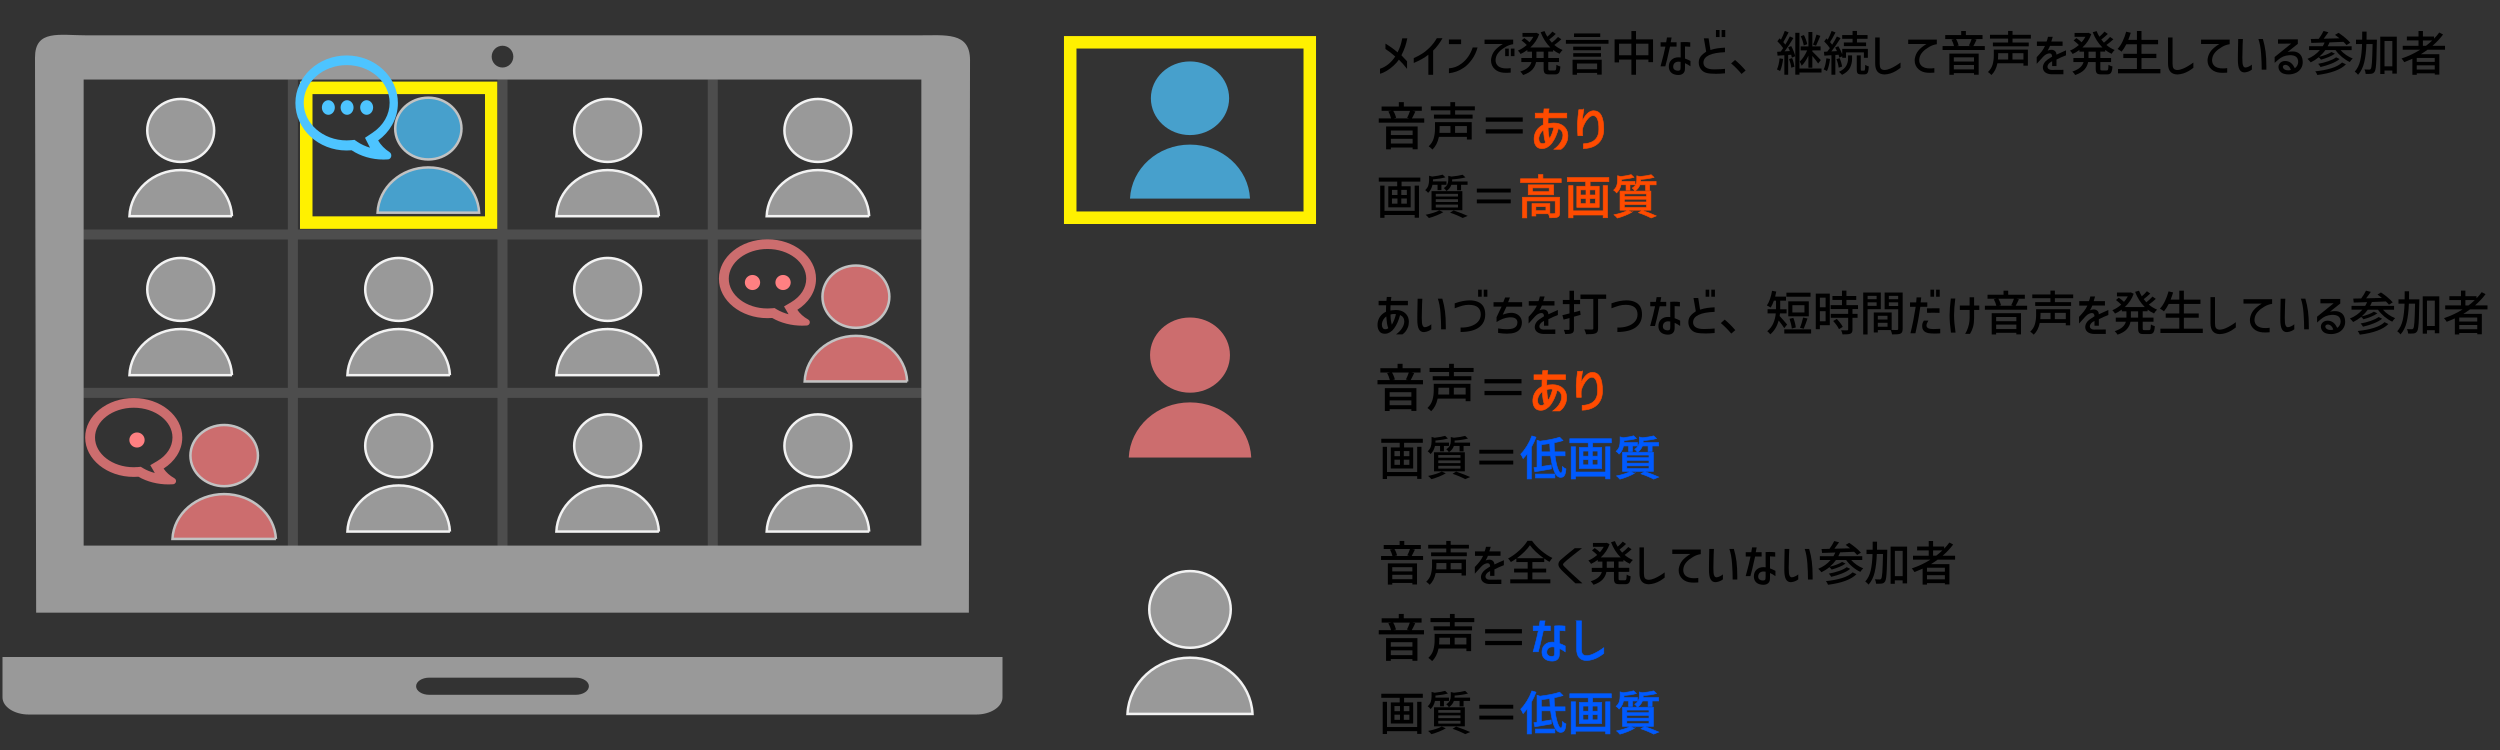
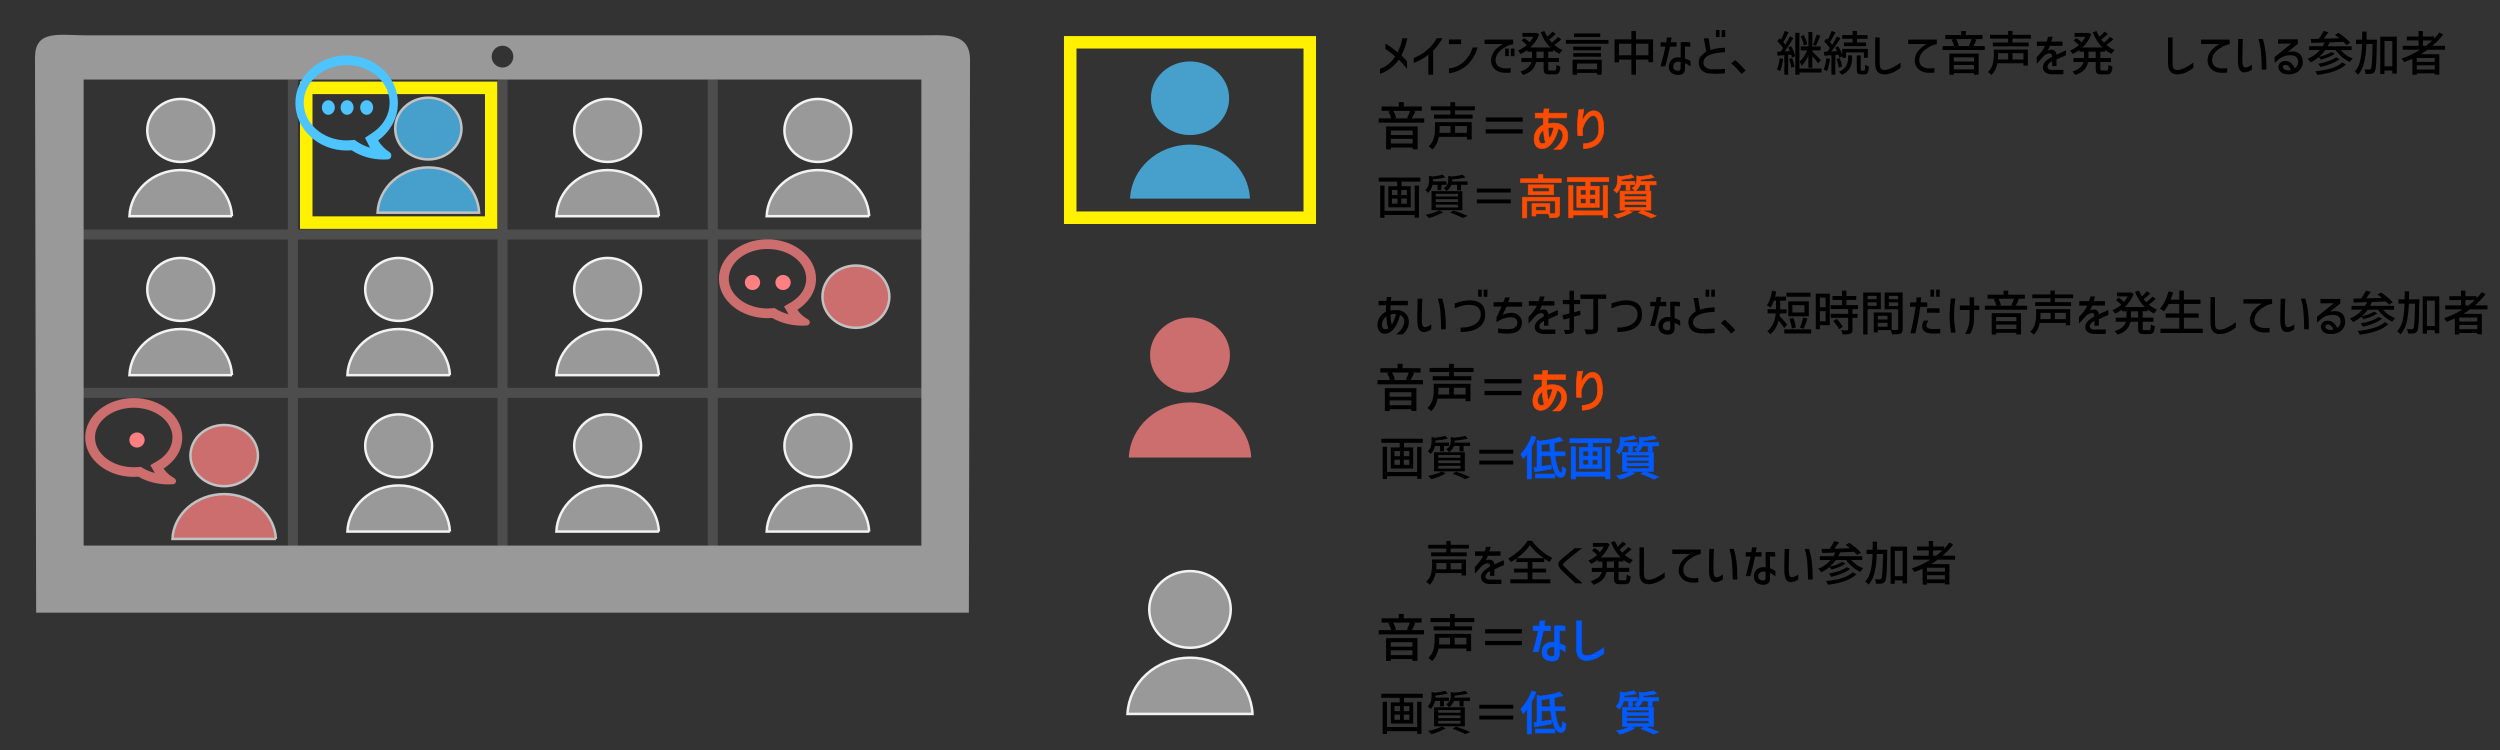
<svg xmlns="http://www.w3.org/2000/svg" id="_レイヤー_1" viewBox="0 0 1000 300">
  <rect x="0" y="0" width="1000" height="300" fill="#333333" stroke="none" />
  <defs>
    <style>.cls-1,.cls-2{fill:#4dc4ff;}.cls-1,.cls-3,.cls-4,.cls-5,.cls-6{stroke-width:0px;}.cls-7,.cls-8,.cls-2,.cls-9,.cls-10,.cls-11{stroke-miterlimit:10;}.cls-7,.cls-2,.cls-9{stroke:#f2f2f2;}.cls-7,.cls-4{fill:#ff8082;}.cls-8{fill:none;stroke:#4d4d4d;stroke-width:4px;}.cls-3{fill:#000;}.cls-12{opacity:.75;}.cls-5{fill:#fff100;}.cls-6{fill-rule:evenodd;}.cls-6,.cls-9{fill:#999;}.cls-10{fill:#005aff;stroke:#005aff;}.cls-10,.cls-11{stroke-width:.25px;}.cls-11{fill:#ff4b00;stroke:#ff4b00;}</style>
  </defs>
  <path class="cls-5" d="M194,37.64v48.9h-69v-48.9h69M199,32.64h-79v58.9h79v-58.9h0Z" />
  <path class="cls-9" d="M85.66,115.77c0,6.95-5.99,12.59-13.38,12.59s-13.38-5.64-13.38-12.59,5.99-12.59,13.38-12.59,13.38,5.64,13.38,12.59Z" />
  <path class="cls-9" d="M92.79,150.07c-.48-10.27-9.48-18.45-20.51-18.45s-20.03,8.19-20.51,18.45h41.03Z" />
  <path class="cls-9" d="M256.43,52.18c0,6.95-5.99,12.59-13.38,12.59s-13.38-5.64-13.38-12.59,5.99-12.59,13.38-12.59,13.38,5.64,13.38,12.59Z" />
  <path class="cls-9" d="M263.56,86.48c-.48-10.27-9.48-18.45-20.51-18.45s-20.03,8.19-20.51,18.45h41.03Z" />
  <path class="cls-9" d="M340.53,52.18c0,6.95-5.99,12.59-13.38,12.59s-13.38-5.64-13.38-12.59,5.99-12.59,13.38-12.59,13.38,5.64,13.38,12.59Z" />
  <path class="cls-9" d="M347.67,86.48c-.48-10.27-9.48-18.45-20.51-18.45s-20.03,8.19-20.51,18.45h41.03Z" />
  <path class="cls-9" d="M85.66,52.18c0,6.95-5.99,12.59-13.38,12.59s-13.38-5.64-13.38-12.59,5.99-12.59,13.38-12.59,13.38,5.64,13.38,12.59Z" />
  <path class="cls-9" d="M92.79,86.48c-.48-10.27-9.48-18.45-20.51-18.45s-20.03,8.19-20.51,18.45h41.03Z" />
  <g class="cls-12">
    <path class="cls-2" d="M184.59,51.43c0,6.82-5.93,12.35-13.25,12.35s-13.25-5.53-13.25-12.35,5.93-12.35,13.25-12.35,13.25,5.53,13.25,12.35Z" />
    <path class="cls-2" d="M191.66,85.07c-.48-10.07-9.39-18.1-20.32-18.1s-19.84,8.03-20.32,18.1h40.64Z" />
  </g>
  <line class="cls-8" x1="33.31" y1="93.81" x2="368.69" y2="93.81" />
  <line class="cls-8" x1="201" y1="218.42" x2="201" y2="31.75" />
  <line class="cls-8" x1="117.15" y1="218.42" x2="117.15" y2="31.75" />
  <line class="cls-8" x1="285.1" y1="218.42" x2="285.1" y2="31.75" />
  <path class="cls-4" d="M54.8,179.02c-1.69,0-3.06-1.36-3.06-3.02s1.37-3.02,3.06-3.02,3.06,1.36,3.06,3.02-1.37,3.02-3.06,3.02Z" />
  <g class="cls-12">
    <path class="cls-7" d="M103.17,182.24c0,6.76-6.04,12.24-13.5,12.24s-13.5-5.48-13.5-12.24,6.05-12.24,13.5-12.24,13.5,5.48,13.5,12.24Z" />
    <path class="cls-7" d="M110.37,215.58c-.49-9.98-9.57-17.94-20.7-17.94s-20.22,7.96-20.7,17.94h41.41Z" />
  </g>
  <g class="cls-12">
    <path class="cls-4" d="M67.4,193.77c-4.34,0-8.6-1.09-12.02-3.08-.63.05-1.26.07-1.89.07-10.71,0-19.42-7.07-19.42-15.77s8.71-15.77,19.42-15.77,19.42,7.07,19.42,15.77c0,2.58-.74,5.04-2.2,7.31-1.28,1.98-3.09,3.75-5.27,5.13,1,1.51,2.49,2.84,4.33,3.88.5.28.75.84.62,1.4-.13.56-.6.96-1.18,1-.61.04-1.22.06-1.82.06ZM57.23,187.27c1.39.83,2.99,1.48,4.7,1.93-.08-.12-.15-.25-.22-.37l-1.6-2.76,2.77-1.63c3.88-2.29,6.11-5.73,6.11-9.45,0-6.56-6.95-11.9-15.49-11.9s-15.49,5.34-15.49,11.9,6.95,11.9,15.49,11.9c.58,0,1.17-.03,1.75-.08l1.07-.09.92.55Z" />
  </g>
  <line class="cls-8" x1="33.31" y1="157.15" x2="368.69" y2="157.15" />
  <path class="cls-9" d="M256.43,178.34c0,6.95-5.99,12.59-13.38,12.59s-13.38-5.64-13.38-12.59,5.99-12.59,13.38-12.59,13.38,5.64,13.38,12.59Z" />
  <path class="cls-9" d="M263.56,212.63c-.48-10.27-9.48-18.45-20.51-18.45s-20.03,8.19-20.51,18.45h41.03Z" />
  <path class="cls-9" d="M256.43,115.77c0,6.95-5.99,12.59-13.38,12.59s-13.38-5.64-13.38-12.59,5.99-12.59,13.38-12.59,13.38,5.64,13.38,12.59Z" />
  <path class="cls-9" d="M263.56,150.07c-.48-10.27-9.48-18.45-20.51-18.45s-20.03,8.19-20.51,18.45h41.03Z" />
  <path class="cls-9" d="M172.84,178.34c0,6.95-5.99,12.59-13.38,12.59s-13.38-5.64-13.38-12.59,5.99-12.59,13.38-12.59,13.38,5.64,13.38,12.59Z" />
  <path class="cls-9" d="M179.97,212.63c-.48-10.27-9.48-18.45-20.51-18.45s-20.03,8.19-20.51,18.45h41.03Z" />
-   <path class="cls-6" d="M1,262.81v16.14c0,3.78,4.71,6.86,10.47,6.86h379.06c5.76,0,10.47-3.09,10.47-6.86v-16.14H1ZM230.32,277.92h-58.64c-2.89,0-5.24-1.54-5.24-3.43s2.34-3.43,5.24-3.43h58.64c2.89,0,5.24,1.54,5.24,3.43s-2.34,3.43-5.24,3.43Z" />
  <path class="cls-6" d="M14.46,245.06h373.09l.46-221.01c0-11.38-9.64-9.91-20.96-9.91H34.96c-11.32,0-20.96-2.47-20.96,8.91M201,18.29c2.39,0,4.33,1.95,4.33,4.36s-1.94,4.36-4.33,4.36-4.33-1.95-4.33-4.36,1.94-4.36,4.33-4.36ZM33.46,31.8h335.08v186.44H33.46V31.8Z" />
  <g class="cls-12">
    <path class="cls-7" d="M355.74,118.67c0,6.88-5.99,12.45-13.38,12.45s-13.38-5.58-13.38-12.45,5.99-12.45,13.38-12.45,13.38,5.58,13.38,12.45Z" />
-     <path class="cls-7" d="M362.87,152.59c-.48-10.16-9.48-18.25-20.51-18.25s-20.03,8.1-20.51,18.25h41.03Z" />
  </g>
  <path class="cls-9" d="M340.53,178.34c0,6.95-5.99,12.59-13.38,12.59s-13.38-5.64-13.38-12.59,5.99-12.59,13.38-12.59,13.38,5.64,13.38,12.59Z" />
  <path class="cls-9" d="M347.67,212.63c-.48-10.27-9.48-18.45-20.51-18.45s-20.03,8.19-20.51,18.45h41.03Z" />
  <path class="cls-9" d="M172.84,115.77c0,6.95-5.99,12.59-13.38,12.59s-13.38-5.64-13.38-12.59,5.99-12.59,13.38-12.59,13.38,5.64,13.38,12.59Z" />
  <path class="cls-9" d="M179.97,150.07c-.48-10.27-9.48-18.45-20.51-18.45s-20.03,8.19-20.51,18.45h41.03Z" />
  <path class="cls-9" d="M492.3,243.77c0,8.47-7.3,15.34-16.3,15.34s-16.3-6.87-16.3-15.34,7.3-15.34,16.3-15.34,16.3,6.87,16.3,15.34Z" />
  <path class="cls-9" d="M501,285.57c-.59-12.52-11.56-22.49-25-22.49s-24.41,9.98-25,22.49h50Z" />
  <g class="cls-12">
    <path class="cls-1" d="M491.65,39.3c0,8.14-7.01,14.73-15.65,14.73s-15.65-6.6-15.65-14.73,7.01-14.73,15.65-14.73,15.65,6.6,15.65,14.73Z" />
    <path class="cls-1" d="M500,79.43c-.57-12.01-11.09-21.59-24-21.59s-23.43,9.58-24,21.59h48Z" />
  </g>
  <path class="cls-5" d="M521.41,19.42v65.17h-90.82V19.42h90.82M526.41,14.42h-100.82v75.17h100.82V14.42h0Z" />
  <g class="cls-12">
    <path class="cls-4" d="M491.98,142.04c0,8.3-7.15,15.04-15.98,15.04s-15.98-6.73-15.98-15.04,7.15-15.04,15.98-15.04,15.98,6.73,15.98,15.04Z" />
    <path class="cls-4" d="M500.5,183c-.58-12.27-11.32-22.04-24.5-22.04s-23.92,9.78-24.5,22.04h49Z" />
  </g>
  <path class="cls-1" d="M153.34,63.82c-4.59,0-9.08-1.32-12.69-3.71-.67.06-1.34.09-1.99.09-11.3,0-20.5-8.53-20.5-19.01s9.2-19.01,20.5-19.01,20.5,8.53,20.5,19.01c0,3.11-.78,6.07-2.33,8.81-1.35,2.39-3.27,4.52-5.57,6.19,1.06,1.82,2.63,3.42,4.57,4.67.53.34.79,1.02.66,1.69-.14.67-.63,1.15-1.24,1.2-.64.05-1.28.08-1.92.08ZM142.81,56.64c1.54,1.05,3.32,1.88,5.21,2.44-.08-.15-.17-.31-.25-.47l-1.77-3.49,3.07-2.06c4.31-2.9,6.78-7.26,6.78-11.96,0-8.3-7.71-15.06-17.18-15.06s-17.18,6.76-17.18,15.06,7.71,15.06,17.18,15.06c.64,0,1.29-.03,1.94-.1l1.18-.12,1.02.69Z" />
  <path class="cls-1" d="M138.83,45.92c-1.43,0-2.59-1.31-2.59-2.92s1.16-2.92,2.59-2.92,2.59,1.31,2.59,2.92-1.16,2.92-2.59,2.92Z" />
  <path class="cls-1" d="M131.34,45.92c-1.43,0-2.59-1.31-2.59-2.92s1.16-2.92,2.59-2.92,2.59,1.31,2.59,2.92-1.16,2.92-2.59,2.92Z" />
  <path class="cls-1" d="M146.66,45.92c-1.43,0-2.59-1.31-2.59-2.92s1.16-2.92,2.59-2.92,2.59,1.31,2.59,2.92-1.16,2.92-2.59,2.92Z" />
  <path class="cls-3" d="M552,27.5c1.2-.38,2.31-.99,3.34-1.82s1.95-1.86,2.75-3.08c-1.41-1.26-2.72-2.26-3.91-3v-2.16c1.78,1.07,3.4,2.24,4.85,3.51.48-.98.87-1.89,1.14-2.72.28-.83.52-1.8.73-2.91h2.02c-.22,1.13-.5,2.22-.84,3.26-.34,1.04-.85,2.22-1.51,3.53l1.26,1.36.36.36c.25.25.46.49.63.71v3.03c-1.04-1.36-2.13-2.6-3.26-3.7-.55.79-1.24,1.57-2.09,2.36-.85.78-1.75,1.47-2.72,2.06-.97.59-1.88,1-2.75,1.21v-2Z" />
  <path class="cls-3" d="M576.99,15.28c-.37.73-.92,1.58-1.66,2.58-.74.99-1.43,1.78-2.08,2.37v9.68h-1.91v-8.02c-1.5,1.21-3.45,2.31-5.84,3.3v-1.95c1.13-.5,2.19-1.05,3.17-1.66,1.08-.65,2.16-1.52,3.25-2.61,1.08-1.09,2.02-2.32,2.81-3.69h2.27Z" />
  <path class="cls-3" d="M579.56,15.78h4.89v1.87h-4.89v-1.87ZM591.02,18.99c-.47,1.76-1.21,3.34-2.21,4.75-1.01,1.41-2.09,2.52-3.26,3.32-1.02.69-2.01,1.2-2.97,1.54s-1.96.57-3.01.7v-1.97c.88-.06,1.72-.24,2.54-.52.81-.28,1.64-.74,2.48-1.37,2.07-1.53,3.57-3.68,4.49-6.45h1.95Z" />
  <path class="cls-3" d="M593.82,17.59v-1.76h11.45v1.85c-1.03.14-2.03.49-3,1.05-2.21,1.27-3.51,2.68-3.89,4.24-.1.43-.15.81-.15,1.15,0,.47.09.9.27,1.3.24.53.63.96,1.15,1.29.53.32,1.15.52,1.86.6.42.04.79.06,1.13.06.5,0,1.04-.04,1.64-.13v1.81c-.45.05-.97.08-1.58.08-.38,0-.8-.01-1.26-.04-1.41-.11-2.56-.57-3.45-1.36-1.06-.94-1.58-2.13-1.58-3.55,0-.13.01-.34.04-.65.2-1.25.66-2.32,1.38-3.22s1.82-1.8,3.31-2.72h-7.31ZM602.07,19.44h1.45v3.02h-1.45v-3.02ZM604.34,19.44h1.45v3.02h-1.45v-3.02Z" />
  <path class="cls-3" d="M619.3,20.67v2.52h4.31v1.64h-4.31v2.61c0,.32.04.52.12.61.08.09.28.13.58.13h1.85c.19,0,.33-.06.42-.17.09-.11.16-.33.2-.64.04-.31.08-.8.1-1.46.2.14.46.28.76.41.31.13.58.23.82.28-.05.84-.15,1.48-.3,1.93-.15.45-.36.76-.65.95-.29.19-.68.29-1.19.29h-2.33c-.61,0-1.07-.07-1.38-.2-.31-.13-.53-.37-.66-.7-.13-.33-.19-.81-.19-1.43v-2.61h-3.03c-.2,1.13-.7,2.13-1.48,3.01-.78.87-2.01,1.59-3.69,2.17-.1-.2-.27-.45-.51-.73-.24-.29-.44-.51-.62-.66,1.37-.46,2.41-1.01,3.1-1.64s1.15-1.35,1.36-2.14h-4.05v-1.64h4.26v-2.52h-1.85v-.69c-.9.66-1.81,1.2-2.71,1.6-.1-.19-.26-.42-.48-.7-.22-.27-.41-.49-.59-.64,1.25-.52,2.43-1.27,3.55-2.25-.46-.48-1.16-1.09-2.1-1.83l1.11-.93c.81.55,1.51,1.1,2.1,1.66.58-.66,1.09-1.39,1.53-2.18h-4.35v-1.55h5.21l.32-.06,1.16.55c-.7,2.01-1.88,3.79-3.55,5.33h8c-1.66-1.64-2.95-3.67-3.88-6.09l1.56-.46c.31.79.67,1.54,1.11,2.25.88-.76,1.56-1.44,2.04-2.04l1.34.93c-.92.88-1.79,1.62-2.62,2.23.27.36.62.78,1.05,1.26.45-.34.89-.72,1.34-1.14s.82-.79,1.13-1.14l1.32.92c-.79.75-1.72,1.51-2.79,2.29,1.03.87,2.13,1.53,3.3,2-.19.17-.41.4-.65.71-.24.31-.43.58-.57.82-.95-.43-1.81-.95-2.56-1.57v.69h-1.99ZM617.47,23.19v-2.52h-2.9v2.52h2.9Z" />
  <path class="cls-3" d="M626.35,15.97h17.05v1.53h-17.05v-1.53ZM629.02,29.9v-6.01h11.66v5.96h-1.83v-.69h-8.07v.74h-1.76ZM640.39,18.66v1.43h-11.11v-1.43h11.11ZM629.29,22.69v-1.43h11.11v1.43h-11.11ZM640.09,13.37v1.43h-10.48v-1.43h10.48ZM638.85,25.4h-8.07v2.29h8.07v-2.29Z" />
  <path class="cls-3" d="M654.41,15.74h6.81v9.12h-1.85v-1.03h-4.96v6.07h-1.85v-6.07h-4.94v1.13h-1.78v-9.22h6.72v-3.32h1.85v3.32ZM647.61,22.1h4.94v-4.62h-4.94v4.62ZM654.41,22.1h4.96v-4.62h-4.96v4.62Z" />
  <path class="cls-3" d="M664.24,18.64v-1.74h2.23c.17-.83.27-1.46.32-1.91h1.85c-.15.84-.27,1.48-.36,1.91h2.35v1.74h-2.62c-.95,4.26-1.58,6.89-1.89,7.88h-1.91c.98-3.54,1.63-6.17,1.95-7.88h-1.93ZM672.22,16.87c.46-.04.96-.06,1.51-.06.88,0,1.67.04,2.37.13v1.76c-.48-.06-1.18-.1-2.1-.11v4.83c.69.24,1.42.57,2.19.97v2.14c-.75-.53-1.48-.95-2.19-1.26v1.81c0,.52-.04.92-.1,1.19-.07.27-.18.51-.31.72-.46.67-1.21,1.01-2.25,1.01-.59,0-1.13-.08-1.62-.25-.7-.23-1.24-.61-1.62-1.15-.38-.53-.57-1.2-.57-2,0-1.12.36-2.01,1.08-2.68s1.65-1,2.8-1c.27,0,.55.02.86.06l-.02-6.11ZM671.88,28.12c.16-.11.26-.25.3-.44s.06-.47.06-.85v-2.08c-.26-.05-.52-.08-.8-.08-.64,0-1.14.16-1.52.49-.38.32-.59.79-.64,1.38-.03.6.14,1.04.51,1.32.36.28.8.42,1.31.42.37,0,.63-.05.79-.16Z" />
  <path class="cls-3" d="M689.99,20.88c-2.81.1-4.95.5-6.41,1.2-1.46.7-2.2,1.69-2.2,2.98,0,.79.29,1.41.86,1.85.45.34.96.57,1.56.68.59.11,1.24.16,1.94.16.83,0,1.68-.03,2.56-.08.88-.05,1.44-.1,1.7-.13v1.79c-1.26.13-2.47.19-3.63.19-1.62,0-2.84-.11-3.68-.32-.99-.25-1.77-.76-2.34-1.53-.57-.76-.85-1.65-.85-2.65,0-.94.26-1.75.76-2.42.51-.67,1.25-1.32,2.21-1.95l-.92-5.31h1.89l.73,4.66c1.04-.33,2-.56,2.88-.68.88-.12,1.86-.21,2.94-.26v1.81ZM686.38,12h1.45v2.83h-1.45v-2.83ZM688.65,12h1.45v2.83h-1.45v-2.83Z" />
  <path class="cls-3" d="M696.61,29.58c-.59-.73-1.25-1.47-2-2.22-.75-.76-1.47-1.42-2.16-1.99l1.57-1.37c.66.55,1.39,1.22,2.19,2.01.79.8,1.47,1.53,2.03,2.2l-1.62,1.37Z" />
  <path class="cls-3" d="M713.25,23.57c-.11.94-.28,1.84-.49,2.69s-.45,1.57-.73,2.14c-.13-.09-.32-.19-.57-.31-.26-.12-.48-.22-.69-.3.51-1.06.87-2.54,1.07-4.47l1.41.25ZM716.5,18.45c.36.65.68,1.35.98,2.11s.5,1.4.6,1.94l-1.32.55c-.06-.37-.16-.75-.29-1.15l-1.2.08v7.92h-1.53v-7.81l-1.22.08c-.75.05-1.25.08-1.49.1l-.17-1.55,1.43-.08c.48-.66.81-1.13.97-1.39-.53-.83-1.3-1.74-2.31-2.75l.88-1.15.55.53c.28-.52.56-1.1.84-1.74s.51-1.22.69-1.76l1.53.55c-.92,1.81-1.62,3.11-2.12,3.91.34.39.62.73.82,1.01.73-1.2,1.32-2.29,1.79-3.28l1.43.65c-1.35,2.23-2.52,4-3.51,5.31l2.1-.11c-.16-.45-.39-.95-.67-1.51l1.2-.48ZM716.84,23.24c.23.53.43,1.12.6,1.77.17.64.29,1.2.35,1.67l-1.28.4c-.05-.48-.16-1.05-.32-1.69-.17-.64-.36-1.23-.57-1.77l1.22-.38ZM728.6,27.4v1.6h-8.82v.88h-1.66V13.13h1.66v14.28h8.82ZM723.37,22.25c-.88,1.83-1.78,3.18-2.71,4.03-.08-.23-.19-.51-.34-.83-.15-.32-.3-.59-.44-.81.56-.5,1.11-1.15,1.65-1.98.54-.82.98-1.65,1.33-2.49h-2.6v-1.6h3.11v-5.78h1.57v5.78h3.3v1.6h-3.3v.44c.38.34.97.92,1.77,1.74s1.34,1.37,1.62,1.68l-1.07,1.37c-.42-.67-1.2-1.68-2.33-3.02v4.7h-1.57v-4.83ZM721.5,18.18c-.08-.51-.23-1.11-.45-1.8s-.47-1.33-.75-1.9l1.28-.46c.29.57.56,1.2.8,1.87.24.67.41,1.27.52,1.78l-1.39.52ZM728.14,14.35l-.17.42c-.73,1.73-1.25,2.91-1.56,3.53l-1.22-.46c.25-.53.52-1.18.78-1.95.27-.76.48-1.45.63-2.06l1.55.52Z" />
  <path class="cls-3" d="M732.02,23.57c-.29,2.16-.71,3.78-1.24,4.85-.13-.09-.32-.2-.59-.32-.27-.13-.5-.23-.71-.31.51-1.06.87-2.54,1.07-4.47l1.47.25ZM734.14,21.98v7.92h-1.57v-7.81l-1.32.08c-.75.05-1.25.08-1.51.1l-.17-1.55,1.34-.08c.42-.55.76-1.01,1.03-1.39-.51-.79-1.27-1.69-2.27-2.69l.9-1.18.52.5c.29-.53.58-1.12.86-1.75s.51-1.21.69-1.73l1.56.57c-.88,1.72-1.6,3.01-2.18,3.87.36.39.64.74.84,1.03.78-1.21,1.41-2.3,1.89-3.28l1.47.67c-1.29,2.05-2.51,3.82-3.68,5.31l2.25-.13c-.17-.39-.41-.87-.73-1.43l1.26-.53c.31.5.6,1.04.88,1.62.28.59.51,1.13.69,1.62v-2.18h10.25v3.57h-1.58v-2.16h-7.16v2.16h-1.51v-.59l-1.14.53c-.08-.33-.19-.72-.34-1.16l-1.26.1ZM735.85,23.26c.23.52.44,1.1.62,1.74s.31,1.18.37,1.64l-1.37.42c-.04-.44-.14-.99-.31-1.63-.17-.64-.36-1.24-.59-1.78l1.28-.38ZM739.23,22.17h1.6v1.32c0,1.27-.27,2.47-.81,3.58-.54,1.11-1.61,2.07-3.2,2.87-.15-.18-.35-.39-.58-.62s-.45-.43-.66-.58c1.45-.7,2.42-1.51,2.91-2.42.49-.92.73-1.87.73-2.86v-1.28ZM741.03,16.98v-1.47h-4.16v-1.47h4.16v-1.66h1.76v1.66h4.24v1.47h-4.24v1.47h3.65v1.47h-8.89v-1.47h3.49ZM745.63,28.26c.13,0,.22-.05.28-.16.06-.11.1-.32.12-.64.03-.32.04-.83.06-1.53.16.13.38.25.66.37.27.12.53.21.77.28-.05.85-.13,1.5-.25,1.96-.11.45-.29.77-.52.94-.23.18-.55.27-.95.27h-1.37c-.48,0-.85-.06-1.09-.18-.24-.12-.41-.32-.5-.61-.09-.29-.13-.71-.13-1.27v-5.54h1.6v5.54c0,.26.02.41.06.48.04.06.14.1.31.1h.95Z" />
  <path class="cls-3" d="M750.09,14.98h1.79v10.48c0,.9.13,1.54.4,1.91.27.37.74.58,1.41.63.75,0,1.56-.19,2.44-.57.64-.27,1.33-.62,2.07-1.07.74-.45,1.42-.89,2.01-1.34v2.1c-.62.48-1.24.91-1.85,1.28-1.48.87-3,1.33-4.56,1.39-1.25-.03-2.18-.4-2.8-1.13-.62-.73-.93-1.81-.93-3.26v-10.42Z" />
  <path class="cls-3" d="M763.28,17.59v-1.76h11.45v1.85c-1.03.14-2.03.49-3,1.05-2.21,1.27-3.51,2.68-3.89,4.24-.1.43-.15.81-.15,1.15,0,.47.09.9.27,1.3.24.53.63.96,1.15,1.29.53.32,1.15.52,1.86.6.42.04.79.06,1.13.06.5,0,1.04-.04,1.64-.13v1.81c-.45.05-.97.08-1.58.08-.38,0-.8-.01-1.26-.04-1.41-.11-2.56-.57-3.45-1.36-1.06-.94-1.58-2.13-1.58-3.55,0-.13.01-.34.04-.65.2-1.25.66-2.32,1.38-3.22s1.82-1.8,3.31-2.72h-7.31Z" />
  <path class="cls-3" d="M793.92,18.43v1.58h-16.89v-1.58h4.58c-.09-.39-.23-.83-.41-1.3-.19-.47-.39-.9-.6-1.28l1.16-.23h-3.67v-1.6h6.39v-1.62h1.87v1.62h6.66v1.6h-3.44l1.07.23c-.56,1.2-.99,2.06-1.3,2.58h4.56ZM779.75,29.92v-8.49h11.72v8.46h-1.87v-.63h-8.07v.67h-1.77ZM789.6,22.94h-8.07v1.68h8.07v-1.68ZM781.53,27.77h8.07v-1.78h-8.07v1.78ZM782.41,15.63c.24.38.46.81.65,1.3.19.48.33.92.42,1.3l-.92.21h5.84l-.84-.21c.18-.34.37-.76.58-1.25.21-.49.38-.94.51-1.35h-6.24Z" />
  <path class="cls-3" d="M811.15,26.28h-1.78v-.97h-10.4c-.41,2-1.21,3.56-2.4,4.7-.15-.18-.38-.39-.67-.65-.29-.26-.53-.44-.73-.55.93-.87,1.55-1.86,1.87-2.99.32-1.13.48-2.32.48-3.58v-2.41h13.63v6.45ZM812.34,15.44h-7.33v1.57h6.49v1.51h-14.35v-1.51h6.09v-1.57h-7.25v-1.51h7.25v-1.55h1.77v1.55h7.33v1.51ZM799.26,22.25c0,.56-.03,1.08-.08,1.55h4.09v-2.52h-4.01v.97ZM809.38,23.8v-2.52h-4.39v2.52h4.39Z" />
  <path class="cls-3" d="M814.76,18.36v-1.76h3.88c.2-.48.39-1.11.55-1.87h1.91c-.11.45-.31,1.07-.57,1.87h4.51v1.76h-5.04c-.25.64-.57,1.27-.95,1.89.52-.23,1.02-.34,1.49-.34.57,0,1.05.16,1.43.49.38.32.59.77.61,1.35v.11c1.26-.61,2.53-1.18,3.82-1.72v1.99c-1.36.52-2.63,1.09-3.8,1.7v2.6h-1.74v-1.93l-.63.38c-.15.09-.24.15-.27.17-.32.25-.56.52-.72.81-.16.29-.24.56-.24.83,0,.37.14.67.43.91.29.24.69.36,1.21.37l4.73-.04v1.78h-4.89c-.84-.04-1.55-.24-2.12-.59-.57-.36-.94-.83-1.11-1.43-.06-.19-.1-.43-.1-.73,0-.57.17-1.14.52-1.71.34-.57.82-1.05,1.43-1.46l1.76-1.16c-.04-.46-.14-.79-.3-.98-.16-.2-.4-.3-.74-.3-.36,0-.76.1-1.2.31s-.88.54-1.32,1c-.28.29-1.15,1.25-2.61,2.88v-2.67c.81-.87,1.47-1.61,1.96-2.23s.94-1.38,1.36-2.27h-3.26Z" />
  <path class="cls-3" d="M840.13,20.67v2.52h4.31v1.64h-4.31v2.61c0,.32.04.52.12.61.08.09.28.13.58.13h1.85c.19,0,.33-.06.42-.17.09-.11.16-.33.2-.64.04-.31.08-.8.1-1.46.2.14.46.28.76.41.31.13.58.23.82.28-.05.84-.15,1.48-.3,1.93-.15.45-.36.76-.65.95-.29.19-.68.29-1.19.29h-2.33c-.61,0-1.07-.07-1.38-.2-.31-.13-.53-.37-.66-.7-.13-.33-.19-.81-.19-1.43v-2.61h-3.03c-.2,1.13-.7,2.13-1.48,3.01-.78.87-2.01,1.59-3.69,2.17-.1-.2-.27-.45-.51-.73-.24-.29-.44-.51-.62-.66,1.37-.46,2.41-1.01,3.1-1.64s1.15-1.35,1.36-2.14h-4.05v-1.64h4.26v-2.52h-1.85v-.69c-.9.66-1.81,1.2-2.71,1.6-.1-.19-.26-.42-.48-.7-.22-.27-.41-.49-.59-.64,1.25-.52,2.43-1.27,3.55-2.25-.46-.48-1.16-1.09-2.1-1.83l1.11-.93c.81.55,1.51,1.1,2.1,1.66.58-.66,1.09-1.39,1.53-2.18h-4.35v-1.55h5.21l.32-.06,1.16.55c-.7,2.01-1.88,3.79-3.55,5.33h8c-1.66-1.64-2.95-3.67-3.88-6.09l1.56-.46c.31.79.67,1.54,1.11,2.25.88-.76,1.56-1.44,2.04-2.04l1.34.93c-.92.88-1.79,1.62-2.62,2.23.27.36.62.78,1.05,1.26.45-.34.89-.72,1.34-1.14s.82-.79,1.13-1.14l1.32.92c-.79.75-1.72,1.51-2.79,2.29,1.03.87,2.13,1.53,3.3,2-.19.17-.41.4-.65.71-.24.31-.43.58-.57.82-.95-.43-1.81-.95-2.56-1.57v.69h-1.99ZM838.3,23.19v-2.52h-2.9v2.52h2.9Z" />
-   <path class="cls-3" d="M864.16,27.61v1.72h-16.95v-1.72h7.56v-4.39h-5.44v-1.7h5.44v-3.82h-4.24c-.62,1.21-1.25,2.2-1.89,2.96-.18-.15-.43-.34-.76-.55-.33-.22-.62-.39-.86-.52.75-.79,1.42-1.79,2.01-3.01.59-1.22,1.07-2.52,1.44-3.9l1.83.42c-.27.93-.6,1.88-.99,2.86h3.46v-3.55h1.83v3.55h6.64v1.74h-6.64v3.82h5.94v1.7h-5.94v4.39h7.56Z" />
  <path class="cls-3" d="M867.23,14.98h1.79v10.48c0,.9.13,1.54.4,1.91.27.37.74.58,1.41.63.75,0,1.56-.19,2.44-.57.64-.27,1.33-.62,2.07-1.07.74-.45,1.42-.89,2.01-1.34v2.1c-.62.48-1.24.91-1.85,1.28-1.48.87-3,1.33-4.56,1.39-1.25-.03-2.18-.4-2.8-1.13-.62-.73-.93-1.81-.93-3.26v-10.42Z" />
  <path class="cls-3" d="M880.42,17.59v-1.76h11.45v1.85c-1.03.14-2.03.49-3,1.05-2.21,1.27-3.51,2.68-3.89,4.24-.1.43-.15.81-.15,1.15,0,.47.09.9.27,1.3.24.53.63.96,1.15,1.29.53.32,1.15.52,1.86.6.42.04.79.06,1.13.06.5,0,1.04-.04,1.64-.13v1.81c-.45.05-.97.08-1.58.08-.38,0-.8-.01-1.26-.04-1.41-.11-2.56-.57-3.45-1.36-1.06-.94-1.58-2.13-1.58-3.55,0-.13.01-.34.04-.65.2-1.25.66-2.32,1.38-3.22s1.82-1.8,3.31-2.72h-7.31Z" />
  <path class="cls-3" d="M897.16,15.61c-.05.78-.09,1.59-.11,2.44-.05,1.57-.09,3.28-.11,5.13,0,.84.02,1.51.07,2.02.04.51.16.93.33,1.26.18.33.45.52.8.55.42-.01.89-.15,1.41-.4.52-.25.92-.52,1.2-.78v2c-.33.27-.73.5-1.19.71-.47.2-.97.34-1.52.4l-.29.02c-.87,0-1.51-.39-1.95-1.17-.43-.78-.65-2.06-.65-3.83,0-1.15,0-2.06.02-2.73,0-1.91.04-3.79.11-5.63h1.87ZM905.16,15.61c.5,1.69.85,3.38,1.07,5.06.22,1.68.32,3.68.32,6.01v1.2h-1.87c.01-1.92-.07-4.06-.24-6.4-.17-2.35-.53-4.3-1.08-5.87h1.79Z" />
  <path class="cls-3" d="M911.19,15.72h7.94v1.83l-4.1,3.24c.67-.14,1.32-.21,1.93-.21s1.12.06,1.49.19c.87.28,1.51.75,1.95,1.42s.66,1.54.69,2.61c.01.92-.2,1.75-.65,2.49-.45.74-1.07,1.33-1.87,1.75-.99.48-2.04.73-3.13.73-.65,0-1.26-.08-1.83-.25-.67-.18-1.21-.52-1.62-1.04-.41-.52-.61-1.1-.61-1.77,0-.36.11-.72.32-1.09.23-.39.55-.7.95-.91.41-.21.88-.32,1.41-.32.23,0,.46.02.69.06.74.15,1.35.46,1.84.91.49.45.93,1.09,1.33,1.92.38-.23.7-.58.96-1.05.26-.47.39-.95.39-1.43,0-.94-.28-1.64-.85-2.09s-1.43-.66-2.59-.64c-1.01.06-1.86.25-2.58.56-.71.31-1.39.75-2.02,1.31l-1.37,1.2v-2.33l6.64-5.38c-.43,0-.83,0-1.2.02l-4.1.02v-1.76ZM913.46,26.13c-.22.15-.32.36-.32.61s.1.48.29.71c.19.23.47.41.84.55.34.09.7.13,1.07.13.46,0,.79-.06.99-.19-.19-.59-.46-1.05-.79-1.38-.34-.34-.72-.54-1.15-.62-.39-.03-.7.04-.92.19Z" />
  <path class="cls-3" d="M936.2,20.02c.62.71,1.37,1.37,2.24,1.97s1.75,1.07,2.64,1.41c-.19.17-.4.39-.63.67-.23.28-.41.53-.53.74-1.08-.5-2.13-1.17-3.14-2.01-1.01-.85-1.87-1.77-2.57-2.78h-4.07c-.67.97-1.5,1.86-2.46,2.69.92-.22,1.83-.5,2.74-.84.91-.34,1.63-.7,2.17-1.07l1.37.67c-.67.5-1.51.95-2.51,1.36s-2.02.75-3.06,1.03c-.28-.38-.58-.71-.9-.97-.97.8-2.04,1.49-3.21,2.06-.11-.18-.31-.41-.58-.7-.27-.29-.51-.52-.72-.7,1.98-.81,3.65-1.99,4.98-3.53h-4.33v-1.53h5.46c.33-.55.59-1.04.76-1.49-1.87.08-3.65.13-5.33.17l-.21-1.58,3.19-.06c.78-1.06,1.41-2.1,1.91-3.13l1.95.5c-.73,1.06-1.36,1.92-1.89,2.58,1.02-.03,2.05-.05,3.11-.08,1.06-.03,2.13-.05,3.21-.08-.64-.53-1.23-.99-1.78-1.37l1.39-.82c.88.57,1.77,1.23,2.66,1.98.9.74,1.58,1.4,2.05,1.98l-1.51.94c-.28-.36-.69-.79-1.22-1.3l-5.59.23c-.19.5-.43,1.01-.73,1.55h9.6v1.53h-4.49ZM938.37,25.74c-2.09,2.13-5.9,3.54-11.43,4.26-.09-.24-.21-.5-.37-.78-.16-.28-.31-.51-.47-.69,2.42-.24,4.56-.65,6.44-1.23s3.31-1.35,4.29-2.3l1.55.74ZM935.85,23.62c-.87.7-1.98,1.32-3.33,1.86-1.36.54-2.79.98-4.3,1.33-.11-.2-.26-.43-.43-.67-.17-.24-.35-.44-.52-.61,1.41-.25,2.78-.61,4.09-1.07s2.34-.97,3.08-1.53l1.41.69Z" />
  <path class="cls-3" d="M950.76,15.89c0,.43,0,.72-.02.86-.05,2.97-.11,5.22-.17,6.77-.06,1.55-.15,2.72-.26,3.53s-.26,1.35-.45,1.63c-.19.27-.39.46-.58.58-.2.12-.46.21-.77.26-.31.04-.71.06-1.2.06-.46,0-.81,0-1.05-.02-.01-.28-.06-.59-.15-.93-.09-.34-.21-.62-.36-.85.84.04,1.48.06,1.93.06.17,0,.3-.02.39-.06s.18-.13.26-.27c.19-.25.34-1.09.44-2.5.1-1.41.19-3.87.27-7.39h-2.48c-.1,2.88-.39,5.32-.87,7.33-.48,2.01-1.3,3.66-2.47,4.96-.14-.2-.34-.43-.61-.69s-.5-.45-.71-.57c1.04-1.15,1.77-2.62,2.19-4.41.41-1.79.66-4,.73-6.62h-2.42v-1.74h2.46c.01-.7.02-1.78.02-3.23h1.76c0,1.45,0,2.53-.02,3.23h4.16ZM952.1,14.67h6.62v14.77h-1.79v-1.22h-3.13v1.37h-1.7v-14.93ZM953.8,26.53h3.13v-10.14h-3.13v10.14Z" />
  <path class="cls-3" d="M971,19.9c-.64.48-1.53,1.08-2.67,1.79h7.41v8.15h-1.83v-.52h-7.2v.59h-1.76v-6.41c-1.04.48-2.13.94-3.24,1.37-.1-.19-.26-.43-.49-.73s-.42-.54-.6-.74c2.7-.9,5.18-2.07,7.46-3.51h-6.99v-1.58h6.32v-2.14h-4.66v-1.55h4.66v-2.23h1.76v2.23h4.45v.84c.81-.83,1.51-1.65,2.08-2.46l1.53.8c-1.13,1.54-2.54,3.04-4.22,4.51h5v1.58h-7ZM973.9,24.75v-1.58h-7.2v1.58h7.2ZM966.7,27.82h7.2v-1.68h-7.2v1.68ZM970.4,18.32c.78-.57,1.61-1.29,2.5-2.14h-3.74v2.14h1.24Z" />
  <path class="cls-3" d="M551.5,71.03h16.63v1.62h-7.5v1.85h3.64v8.43h-8.95v-8.43h3.56v-1.85h-7.37v-1.62ZM565.87,84.34v-10.09h1.72v12.84h-1.72v-1.09h-12.07v1.13h-1.72v-12.88h1.72v10.09h12.07ZM556.78,75.95v2.05h2.21v-2.05h-2.21ZM556.78,79.4v2.07h2.21v-2.07h-2.21ZM562.74,78v-2.05h-2.22v2.05h2.22ZM562.74,81.47v-2.07h-2.22v2.07h2.22Z" />
  <path class="cls-3" d="M572.99,73.91c-.28,1.33-.86,2.41-1.75,3.24-.13-.18-.3-.38-.54-.6-.23-.23-.44-.4-.63-.51.62-.55,1.03-1.16,1.24-1.82.21-.66.32-1.37.32-2.12v-1.81l1.23.34c1.94-.24,3.33-.5,4.19-.77l1.11,1.07c-1.31.38-2.97.65-4.98.83v.4c0,.18,0,.31-.02.41h5.43v1.34h-2.02v2.15h-1.55v-2.15h-2.04ZM577.33,84.87c-.73.44-1.62.87-2.69,1.3-1.06.43-2.09.77-3.08,1.04-.54-.62-.98-1.05-1.32-1.3,1.03-.2,2.05-.46,3.05-.77s1.82-.65,2.43-1l1.6.74ZM572.61,84.07v-7.63h12.33v7.63h-12.33ZM574.31,77.55v1.07h8.88v-1.07h-8.88ZM574.31,79.68v1.11h8.88v-1.11h-8.88ZM574.31,81.85v1.13h8.88v-1.13h-8.88ZM580.55,73.91c-.35,1.02-1.01,1.85-1.98,2.51-.09-.19-.24-.4-.46-.64-.22-.24-.42-.42-.61-.55.7-.44,1.18-.93,1.43-1.46.25-.53.38-1.11.38-1.74v-1.7l1.26.3c1.96-.2,3.46-.45,4.49-.73l1.13,1.06c-.7.19-1.53.36-2.48.5-.95.14-1.9.25-2.86.31v.34c0,.2,0,.36-.02.47h6.2v1.34h-2.6v2.19h-1.6v-2.19h-2.28ZM581.46,84.17c1.03.35,2.06.73,3.09,1.12,1.03.4,1.88.75,2.54,1.07l-2.02.83c-.57-.31-1.31-.67-2.23-1.06-.92-.39-1.86-.75-2.82-1.07l1.43-.89Z" />
  <path class="cls-3" d="M604.3,75.44v1.56h-13.57v-1.56h13.57ZM590.73,79.78h13.57v1.56h-13.57v-1.56Z" />
  <path class="cls-11" d="M617.16,71.52h7.33v1.53h-16.27v-1.53h7.15v-1.7h1.79v1.7ZM623.85,85.17c0,.45-.06.81-.18,1.06s-.34.46-.65.59c-.3.13-.68.2-1.14.24-.46.03-1.11.05-1.97.05-.04-.24-.11-.51-.22-.81-.11-.3-.22-.57-.33-.81h-5.03v.91h-1.53v-4.98h7.13v4.07l.94.02c.38,0,.65-.01.83-.04.15,0,.25-.02.31-.07.06-.04.08-.13.08-.25v-4.77h-11.37v6.77h-1.72v-8.24h14.84v6.26ZM611.3,73.95h10.14v3.94h-10.14v-3.94ZM619.67,76.68v-1.53h-6.67v1.53h6.67ZM618.37,84.26v-1.6h-4.03v1.6h4.03Z" />
  <path class="cls-11" d="M626.91,71.03h16.63v1.62h-7.5v1.85h3.64v8.43h-8.95v-8.43h3.56v-1.85h-7.37v-1.62ZM641.27,84.34v-10.09h1.72v12.84h-1.72v-1.09h-12.07v1.13h-1.72v-12.88h1.72v10.09h12.07ZM632.19,75.95v2.05h2.21v-2.05h-2.21ZM632.19,79.4v2.07h2.21v-2.07h-2.21ZM638.14,78v-2.05h-2.22v2.05h2.22ZM638.14,81.47v-2.07h-2.22v2.07h2.22Z" />
  <path class="cls-11" d="M648.4,73.91c-.28,1.33-.86,2.41-1.75,3.24-.13-.18-.3-.38-.54-.6-.23-.23-.44-.4-.63-.51.62-.55,1.03-1.16,1.24-1.82.21-.66.32-1.37.32-2.12v-1.81l1.23.34c1.94-.24,3.33-.5,4.19-.77l1.11,1.07c-1.31.38-2.97.65-4.98.83v.4c0,.18,0,.31-.02.41h5.43v1.34h-2.02v2.15h-1.55v-2.15h-2.04ZM652.73,84.87c-.73.44-1.62.87-2.69,1.3-1.06.43-2.09.77-3.08,1.04-.54-.62-.98-1.05-1.32-1.3,1.03-.2,2.05-.46,3.05-.77s1.82-.65,2.43-1l1.6.74ZM648.02,84.07v-7.63h12.33v7.63h-12.33ZM649.72,77.55v1.07h8.88v-1.07h-8.88ZM649.72,79.68v1.11h8.88v-1.11h-8.88ZM649.72,81.85v1.13h8.88v-1.13h-8.88ZM655.96,73.91c-.35,1.02-1.01,1.85-1.98,2.51-.09-.19-.24-.4-.46-.64-.22-.24-.42-.42-.61-.55.7-.44,1.18-.93,1.43-1.46.25-.53.38-1.11.38-1.74v-1.7l1.26.3c1.96-.2,3.46-.45,4.49-.73l1.13,1.06c-.7.19-1.53.36-2.48.5-.95.14-1.9.25-2.86.31v.34c0,.2,0,.36-.02.47h6.2v1.34h-2.6v2.19h-1.6v-2.19h-2.28ZM656.86,84.17c1.03.35,2.06.73,3.09,1.12,1.03.4,1.88.75,2.54,1.07l-2.02.83c-.57-.31-1.31-.67-2.23-1.06-.92-.39-1.86-.75-2.82-1.07l1.43-.89Z" />
  <path class="cls-3" d="M551.44,122.1v-1.76h3.13c.09-.78.14-1.3.15-1.57h1.83c-.09.4-.16.92-.21,1.57h6.82v1.76h-6.93c-.04.38-.06.78-.06,1.18l.02.97c.15-.04.35-.08.59-.13.1,0,.17,0,.21-.02.51-.06.95-.1,1.32-.1.71,0,1.34.08,1.89.25.97.28,1.76.79,2.37,1.54.61.74.94,1.68.97,2.82,0,.94-.14,1.74-.42,2.39s-.58,1.18-.91,1.6c-.32.42-.74.81-1.23,1.16h-2.58c1.02-.74,1.82-1.56,2.41-2.47.58-.91.88-1.81.9-2.7,0-1.2-.56-2.06-1.68-2.58-.56,2.15-1.35,3.93-2.37,5.33-.46.64-1,1.15-1.62,1.53-.62.38-1.23.59-1.81.61-.08.01-.19.02-.34.02-.36,0-.72-.06-1.09-.19-.56-.19-1.01-.62-1.36-1.29s-.48-1.53-.42-2.59c.23-2.16,1.36-3.75,3.38-4.75v-1.24l.04-1.34h-3ZM554.81,131.6c.12-.04.28-.16.49-.33-.22-.56-.38-1.19-.5-1.89-.11-.7-.21-1.64-.29-2.81-.42.31-.79.7-1.11,1.18s-.53,1.03-.63,1.64c-.01.1-.02.25-.02.44,0,.55.11.99.34,1.34.23.34.57.52,1.01.52.13,0,.22,0,.29-.02.15,0,.29-.02.41-.07ZM557.73,127.81c.26-.67.47-1.39.64-2.16-.23-.04-.47-.06-.73-.06-.55,0-1.02.08-1.43.23,0,1.5.17,2.86.52,4.07.41-.71.74-1.41,1-2.08Z" />
  <path class="cls-3" d="M568.93,119.47c-.05.78-.09,1.59-.11,2.44-.05,1.57-.09,3.28-.11,5.14,0,.84.02,1.52.07,2.02.04.51.16.93.33,1.26.18.33.45.52.8.55.42-.01.89-.15,1.41-.4.52-.25.92-.52,1.2-.78v2.01c-.33.27-.73.5-1.19.71-.47.2-.97.34-1.52.4l-.29.02c-.87,0-1.52-.39-1.95-1.17-.43-.78-.65-2.06-.65-3.83,0-1.15,0-2.06.02-2.73,0-1.91.04-3.79.11-5.63h1.87ZM576.93,119.47c.5,1.69.85,3.38,1.07,5.06.22,1.68.32,3.69.32,6.01v1.2h-1.87c.01-1.92-.07-4.06-.24-6.41-.17-2.35-.53-4.31-1.08-5.87h1.8Z" />
  <path class="cls-3" d="M581.87,121.34c2.22-.8,4.23-1.2,6.03-1.2,1.22,0,2.3.2,3.23.59,1.01.43,1.75,1.06,2.23,1.88.48.82.73,1.87.73,3.16,0,2.23-.83,3.95-2.49,5.17s-4.12,1.84-7.36,1.86v-1.78c1.48.04,2.83-.14,4.05-.54s2.2-1,2.92-1.8c.73-.8,1.09-1.77,1.09-2.9,0-1.23-.39-2.19-1.16-2.85s-1.98-1-3.61-1c-.88,0-1.72.11-2.53.33s-1.85.58-3.12,1.06v-1.97ZM591.25,115.86h1.43v2.83h-1.43v-2.83ZM593.5,115.86h1.45v2.83h-1.45v-2.83Z" />
  <path class="cls-3" d="M597.41,122.67v-1.78h3.9c.18-.45.43-1.08.74-1.91h1.93c-.29.84-.54,1.48-.74,1.91h5.63v1.78h-6.28l-.52,1.11-.97,2.08c1.37-.48,2.51-.73,3.4-.73.81,0,1.54.17,2.19.5s1.15.79,1.52,1.38c.37.59.55,1.26.55,2.01,0,.51-.08,1.02-.24,1.52-.16.5-.4.94-.72,1.31-.93,1.08-2.6,1.62-5.02,1.62-1.04,0-2.22-.1-3.53-.29v-1.81c1.27.22,2.46.32,3.55.32,1,0,1.81-.11,2.43-.32.56-.2.99-.51,1.29-.92.3-.41.45-.88.45-1.43,0-.69-.24-1.21-.71-1.56-.47-.35-1.13-.53-1.99-.53-.27,0-.47,0-.61.02-1.66.14-3.34.76-5.04,1.87v-1.93c.84-1.69,1.51-3.11,2.01-4.24h-3.21Z" />
  <path class="cls-3" d="M611.51,122.22v-1.76h3.88c.2-.48.39-1.11.55-1.87h1.91c-.11.45-.31,1.07-.57,1.87h4.51v1.76h-5.04c-.25.64-.57,1.27-.95,1.89.52-.23,1.02-.34,1.49-.34.57,0,1.05.16,1.43.49.38.32.59.77.61,1.35v.11c1.26-.61,2.53-1.18,3.82-1.72v1.99c-1.36.52-2.63,1.09-3.8,1.7v2.6h-1.74v-1.93l-.63.38c-.15.09-.24.15-.27.17-.32.25-.56.53-.72.81-.16.29-.24.56-.24.83,0,.37.14.67.43.91.29.24.69.36,1.21.37l4.74-.04v1.78h-4.89c-.84-.04-1.55-.24-2.12-.59-.57-.36-.94-.83-1.11-1.43-.06-.19-.1-.43-.1-.73,0-.57.17-1.14.52-1.71.34-.57.82-1.05,1.43-1.46l1.76-1.16c-.04-.46-.14-.79-.3-.98-.16-.2-.4-.3-.74-.3-.36,0-.76.11-1.2.32s-.89.54-1.32,1c-.28.29-1.15,1.25-2.62,2.88v-2.67c.81-.87,1.47-1.61,1.96-2.23s.95-1.38,1.37-2.27h-3.27Z" />
  <path class="cls-3" d="M632.22,125.94l-2.64.74v4.93c0,.46-.06.82-.17,1.08-.11.26-.31.45-.59.58-.28.14-.62.23-1.02.28-.4.04-.98.07-1.73.07-.03-.22-.09-.49-.2-.82-.11-.33-.22-.62-.33-.86.92.04,1.55.04,1.89.02.14,0,.24-.03.29-.09.05-.06.08-.15.08-.28v-4.39l-2.35.65-.5-1.76c.81-.19,1.76-.43,2.85-.73v-3.7h-2.67v-1.68h2.67v-3.7h1.8v3.7h2.43v1.68h-2.43v3.25l2.43-.65.21,1.68ZM642.48,119.56h-3.25v11.76c0,.57-.08,1.01-.23,1.32-.15.31-.42.53-.8.69-.36.15-.82.25-1.38.3s-1.36.07-2.38.07c-.05-.25-.15-.57-.29-.95s-.28-.71-.42-1c.57.04,1.37.06,2.39.06h.71c.18-.01.31-.05.38-.12.08-.07.11-.19.11-.35v-11.76h-5.14v-1.78h10.29v1.78Z" />
  <path class="cls-3" d="M644.58,121.34c2.22-.8,4.23-1.2,6.03-1.2,1.22,0,2.3.2,3.23.59,1.01.43,1.75,1.06,2.23,1.88.48.82.73,1.87.73,3.16,0,2.23-.83,3.95-2.49,5.17s-4.12,1.84-7.36,1.86v-1.78c1.48.04,2.83-.14,4.05-.54s2.2-1,2.92-1.8c.73-.8,1.09-1.77,1.09-2.9,0-1.23-.39-2.19-1.16-2.85s-1.98-1-3.61-1c-.88,0-1.72.11-2.53.33s-1.85.58-3.12,1.06v-1.97Z" />
  <path class="cls-3" d="M660.1,122.5v-1.74h2.23c.17-.83.27-1.46.32-1.91h1.85c-.15.84-.27,1.48-.36,1.91h2.35v1.74h-2.62c-.95,4.26-1.59,6.89-1.89,7.89h-1.91c.98-3.54,1.63-6.17,1.95-7.89h-1.93ZM668.08,120.73c.46-.04.96-.06,1.51-.06.88,0,1.67.04,2.37.13v1.76c-.48-.06-1.18-.1-2.1-.11v4.83c.69.24,1.42.57,2.2.97v2.14c-.75-.53-1.48-.95-2.2-1.26v1.81c0,.52-.04.92-.11,1.19-.07.27-.18.51-.32.72-.46.67-1.21,1.01-2.25,1.01-.59,0-1.13-.08-1.62-.25-.7-.23-1.24-.61-1.62-1.15-.38-.53-.57-1.2-.57-2.01,0-1.12.36-2.01,1.08-2.68s1.65-1,2.8-1c.27,0,.55.02.86.06l-.02-6.11ZM667.75,131.98c.16-.11.26-.25.3-.44s.06-.47.06-.85v-2.08c-.26-.05-.52-.08-.8-.08-.64,0-1.14.16-1.52.49-.38.32-.59.79-.64,1.38-.03.6.14,1.04.51,1.32.36.28.8.42,1.31.42.37,0,.63-.05.79-.16Z" />
  <path class="cls-3" d="M685.86,124.74c-2.81.1-4.95.5-6.42,1.2-1.46.7-2.2,1.69-2.2,2.98,0,.79.29,1.41.86,1.85.45.34.96.57,1.56.68.59.11,1.24.16,1.94.16.83,0,1.68-.03,2.56-.08.88-.05,1.44-.1,1.7-.13v1.8c-1.26.13-2.47.19-3.63.19-1.62,0-2.85-.11-3.69-.32-.99-.25-1.77-.76-2.34-1.53-.57-.76-.85-1.65-.85-2.65,0-.94.26-1.75.76-2.43.51-.67,1.25-1.32,2.22-1.95l-.92-5.31h1.89l.73,4.66c1.04-.33,2.01-.56,2.88-.68.88-.12,1.86-.21,2.94-.26v1.81ZM682.25,115.86h1.45v2.83h-1.45v-2.83ZM684.52,115.86h1.45v2.83h-1.45v-2.83Z" />
  <path class="cls-3" d="M692.49,133.44c-.59-.73-1.25-1.47-2.01-2.22-.75-.76-1.47-1.42-2.16-2l1.57-1.37c.66.55,1.39,1.22,2.19,2.01.79.8,1.47,1.53,2.03,2.21l-1.62,1.37Z" />
  <path class="cls-3" d="M713.7,131.27c-.41-.69-1.15-1.71-2.22-3.06-.64,2.32-1.76,4.16-3.36,5.52-.14-.19-.34-.42-.59-.69-.25-.27-.46-.45-.63-.55,1.11-.94,1.92-2.02,2.44-3.24.52-1.22.85-2.52.97-3.9h-3.28v-1.66h3.38v-3.42h-.86c-.36,1.04-.78,1.96-1.28,2.75-.17-.13-.41-.28-.74-.45s-.59-.3-.79-.39c.48-.67.9-1.53,1.26-2.56.36-1.03.63-2.13.82-3.3l1.68.31c-.1.62-.25,1.29-.44,2.01h4.35v1.64h-2.33v3.42h2.56v1.66h-2.65c-.05.5-.1.85-.13,1.05.33.34.82.89,1.47,1.63.65.74,1.15,1.33,1.51,1.77l-1.15,1.47ZM713.72,131.74h10.73v1.66h-10.73v-1.66ZM724.22,117.06v1.64h-9.66v-1.64h9.66ZM723.52,120.52v6.01h-8.21v-6.01h8.21ZM716.72,131.4c-.04-.51-.14-1.13-.32-1.85-.17-.73-.37-1.41-.58-2.04l1.51-.36c.24.59.45,1.23.63,1.95s.3,1.34.36,1.89l-1.6.42ZM721.78,124.98v-2.9h-4.83v2.9h4.83ZM719.98,131.11c.23-.52.46-1.17.7-1.96.24-.78.42-1.49.56-2.13l1.76.38-.15.42c-.06.17-.25.68-.54,1.56-.3.87-.58,1.58-.83,2.11l-1.49-.38Z" />
  <path class="cls-3" d="M731.92,117.46v12.62h-3.97v1.6h-1.64v-14.23h5.61ZM730.24,119.07h-2.29v3.84h2.29v-3.84ZM727.95,128.5h2.29v-4.03h-2.29v4.03ZM740.99,123.63v1.91h2.04v1.57h-2.04v4.7c0,.47-.06.83-.19,1.09-.13.25-.34.45-.65.57-.31.13-.69.21-1.15.24-.46.03-1.12.05-1.99.05-.04-.23-.11-.5-.22-.81-.11-.31-.23-.59-.35-.85.71.03,1.51.04,2.41.04.15-.01.26-.04.32-.1.06-.05.09-.14.09-.27v-4.66h-6.95v-1.57h6.95v-1.91h-7.01v-1.57h4.54v-2.1h-3.82v-1.55h3.82v-2.18h1.78v2.18h3.93v1.55h-3.93v2.1h4.64v1.57h-2.22ZM734.72,127.58c.5.52.97,1.07,1.41,1.65.45.58.77,1.08.97,1.52l-1.51.92c-.19-.45-.51-.97-.95-1.59-.44-.61-.9-1.17-1.37-1.68l1.43-.82Z" />
  <path class="cls-3" d="M752.33,123.67h-5.29v10.12h-1.76v-16.77h7.05v6.65ZM750.65,118.36h-3.61v1.32h3.61v-1.32ZM747.04,122.35h3.61v-1.41h-3.61v1.41ZM761.06,131.57c0,.52-.07.93-.2,1.22-.13.29-.37.52-.7.67-.31.13-.7.21-1.19.25-.49.04-1.2.06-2.13.06-.04-.23-.11-.51-.22-.85-.11-.34-.22-.63-.33-.89h-5.16v.95h-1.62v-8h7.16v6.99c.32.01.76.02,1.32.02h.84c.18-.01.3-.05.35-.11.06-.06.09-.17.09-.33v-7.85h-5.42v-6.68h7.22v14.55ZM755,126.32h-3.88v1.49h3.88v-1.49ZM751.13,130.69h3.88v-1.58h-3.88v1.58ZM759.26,118.36h-3.72v1.32h3.72v-1.32ZM755.54,122.39h3.72v-1.45h-3.72v1.45Z" />
  <path class="cls-3" d="M764.01,122.73v-1.76h2.46c.09-.65.15-1.32.17-2.01h1.85c-.04.42-.11,1.09-.23,2.01h2.67l-.02,1.76h-2.79c-.32,2.22-.62,4.11-.92,5.67s-.64,3.2-1.03,4.91h-1.99c.39-1.54.77-3.24,1.14-5.1.36-1.86.68-3.69.95-5.48h-2.27ZM771.35,128.25c-.51.79-.76,1.43-.76,1.93,0,.97.9,1.45,2.71,1.45.81,0,1.74-.04,2.79-.11v1.81c-.06,0-.3.02-.7.05-.4.03-.89.05-1.46.05-.5,0-1.01-.02-1.55-.06-.46-.03-.84-.07-1.16-.14-.31-.07-.61-.18-.91-.32-.5-.25-.86-.58-1.1-.98s-.35-.91-.35-1.52c0-.41.05-.78.16-1.12.11-.34.28-.68.53-1.04h1.8ZM770.79,123.34h.57c1.4-.03,2.32-.04,2.75-.04l1.7.02v1.83c-.5-.04-1.29-.06-2.37-.06-.42,0-1.29.01-2.62.04l-.04-1.8ZM772.17,115.86h1.45v2.83h-1.45v-2.83ZM774.44,115.86h1.45v2.83h-1.45v-2.83Z" />
  <path class="cls-3" d="M782.12,119.41c-.32,2.46-.48,4.69-.5,6.7.01,2.05.22,4.36.61,6.93h-1.85c-.18-1.34-.31-2.53-.4-3.57s-.14-2.14-.15-3.28c.01-1.93.18-4.19.5-6.78h1.8ZM787.84,123.97h-3.91v-1.76h3.91v-3.3h1.8v3.3h2.08v1.76h-2.08v3.21c0,1.4-.14,2.61-.43,3.62-.29,1.01-.69,1.93-1.21,2.74h-1.93c.18-.27.39-.67.63-1.2.76-1.71,1.15-3.44,1.15-5.19v-3.17Z" />
  <path class="cls-3" d="M810.85,122.29v1.59h-16.9v-1.59h4.58c-.09-.39-.23-.83-.41-1.3-.19-.47-.39-.9-.6-1.28l1.16-.23h-3.67v-1.6h6.4v-1.62h1.87v1.62h6.66v1.6h-3.44l1.07.23c-.56,1.2-.99,2.06-1.3,2.58h4.56ZM796.68,133.79v-8.5h11.72v8.46h-1.87v-.63h-8.08v.67h-1.78ZM806.54,126.8h-8.08v1.68h8.08v-1.68ZM798.46,131.63h8.08v-1.78h-8.08v1.78ZM799.34,119.49c.24.38.46.81.65,1.3.19.48.33.92.42,1.3l-.92.21h5.84l-.84-.21c.18-.34.37-.76.58-1.25.21-.49.38-.94.51-1.35h-6.24Z" />
  <path class="cls-3" d="M828.09,130.14h-1.78v-.97h-10.41c-.41,2-1.21,3.56-2.41,4.7-.15-.18-.38-.4-.67-.65-.29-.26-.53-.44-.73-.55.93-.87,1.55-1.86,1.87-2.99.32-1.13.48-2.32.48-3.58v-2.41h13.63v6.45ZM829.28,119.29h-7.33v1.57h6.49v1.51h-14.36v-1.51h6.09v-1.57h-7.26v-1.51h7.26v-1.55h1.78v1.55h7.33v1.51ZM816.2,126.11c0,.56-.03,1.08-.08,1.55h4.09v-2.52h-4.01v.97ZM826.32,127.66v-2.52h-4.39v2.52h4.39Z" />
  <path class="cls-3" d="M831.7,122.22v-1.76h3.88c.2-.48.39-1.11.55-1.87h1.91c-.11.45-.31,1.07-.57,1.87h4.51v1.76h-5.04c-.25.64-.57,1.27-.95,1.89.52-.23,1.02-.34,1.49-.34.57,0,1.05.16,1.43.49.38.32.59.77.61,1.35v.11c1.26-.61,2.53-1.18,3.82-1.72v1.99c-1.36.52-2.63,1.09-3.8,1.7v2.6h-1.74v-1.93l-.63.38c-.15.09-.24.15-.27.17-.32.25-.56.53-.72.81-.16.29-.24.56-.24.83,0,.37.14.67.43.91.29.24.69.36,1.21.37l4.74-.04v1.78h-4.89c-.84-.04-1.55-.24-2.12-.59-.57-.36-.94-.83-1.11-1.43-.06-.19-.1-.43-.1-.73,0-.57.17-1.14.52-1.71.34-.57.82-1.05,1.43-1.46l1.76-1.16c-.04-.46-.14-.79-.3-.98-.16-.2-.4-.3-.74-.3-.36,0-.76.11-1.2.32s-.89.54-1.32,1c-.28.29-1.15,1.25-2.62,2.88v-2.67c.81-.87,1.47-1.61,1.96-2.23s.95-1.38,1.37-2.27h-3.27Z" />
  <path class="cls-3" d="M857.08,124.53v2.52h4.32v1.64h-4.32v2.62c0,.32.04.52.12.61.08.09.28.13.58.13h1.85c.19,0,.33-.06.42-.17.09-.11.16-.33.2-.64.04-.31.08-.8.11-1.46.2.14.46.28.76.41.31.13.58.23.82.28-.05.84-.15,1.48-.3,1.93-.15.45-.36.76-.65.95-.29.19-.68.29-1.19.29h-2.33c-.61,0-1.07-.07-1.38-.2-.31-.13-.53-.37-.66-.7-.13-.33-.19-.81-.19-1.43v-2.62h-3.04c-.2,1.13-.7,2.14-1.48,3.01-.78.87-2.01,1.59-3.7,2.17-.1-.2-.27-.45-.51-.74-.24-.29-.44-.51-.62-.66,1.37-.46,2.41-1.01,3.1-1.64s1.15-1.35,1.37-2.14h-4.05v-1.64h4.26v-2.52h-1.85v-.69c-.9.66-1.81,1.2-2.71,1.6-.1-.19-.26-.42-.48-.7-.22-.27-.41-.49-.59-.64,1.25-.52,2.43-1.27,3.55-2.25-.46-.48-1.16-1.09-2.1-1.83l1.11-.94c.81.55,1.51,1.1,2.1,1.66.58-.66,1.09-1.39,1.53-2.18h-4.35v-1.55h5.21l.32-.06,1.16.55c-.7,2.01-1.88,3.79-3.55,5.33h8c-1.66-1.64-2.95-3.67-3.88-6.09l1.57-.46c.31.79.68,1.54,1.11,2.25.88-.76,1.56-1.44,2.04-2.04l1.34.94c-.92.88-1.79,1.62-2.62,2.23.27.36.62.78,1.05,1.26.45-.34.89-.72,1.34-1.14s.82-.79,1.13-1.14l1.32.92c-.79.75-1.72,1.51-2.79,2.29,1.03.87,2.13,1.53,3.3,2.01-.19.17-.41.4-.65.71-.24.31-.43.58-.57.82-.95-.43-1.81-.95-2.56-1.57v.69h-1.99ZM855.25,127.05v-2.52h-2.9v2.52h2.9Z" />
  <path class="cls-3" d="M881.12,131.48v1.72h-16.96v-1.72h7.56v-4.39h-5.44v-1.7h5.44v-3.82h-4.24c-.62,1.21-1.25,2.2-1.89,2.96-.18-.15-.43-.34-.76-.55-.33-.22-.62-.39-.86-.52.75-.79,1.42-1.79,2.01-3.01.59-1.22,1.07-2.52,1.44-3.9l1.83.42c-.27.93-.6,1.88-.99,2.86h3.46v-3.55h1.83v3.55h6.64v1.74h-6.64v3.82h5.94v1.7h-5.94v4.39h7.56Z" />
  <path class="cls-3" d="M884.2,118.84h1.8v10.48c0,.9.13,1.54.4,1.91.27.37.74.58,1.41.63.75,0,1.57-.19,2.44-.57.64-.27,1.33-.62,2.07-1.07.74-.45,1.42-.89,2.01-1.34v2.1c-.62.48-1.24.91-1.85,1.28-1.48.87-3,1.33-4.56,1.39-1.25-.03-2.18-.4-2.8-1.13-.62-.73-.93-1.81-.93-3.27v-10.43Z" />
  <path class="cls-3" d="M897.39,121.45v-1.76h11.46v1.85c-1.03.14-2.03.49-3,1.05-2.22,1.27-3.51,2.69-3.9,4.24-.1.43-.15.82-.15,1.15,0,.47.09.9.27,1.3.24.53.63.96,1.16,1.29.53.32,1.15.53,1.86.6.42.04.79.06,1.13.06.5,0,1.04-.04,1.64-.13v1.81c-.45.05-.97.08-1.59.08-.38,0-.8-.01-1.26-.04-1.41-.11-2.57-.57-3.46-1.36-1.06-.94-1.59-2.13-1.59-3.55,0-.13.01-.34.04-.65.2-1.25.66-2.32,1.38-3.22s1.82-1.8,3.31-2.72h-7.31Z" />
  <path class="cls-3" d="M914.13,119.47c-.05.78-.09,1.59-.11,2.44-.05,1.57-.09,3.28-.11,5.14,0,.84.02,1.52.07,2.02.04.51.16.93.33,1.26.18.33.45.52.8.55.42-.01.89-.15,1.41-.4.52-.25.92-.52,1.2-.78v2.01c-.33.27-.73.5-1.19.71-.47.2-.97.34-1.52.4l-.29.02c-.87,0-1.52-.39-1.95-1.17-.43-.78-.65-2.06-.65-3.83,0-1.15,0-2.06.02-2.73,0-1.91.04-3.79.11-5.63h1.87ZM922.14,119.47c.5,1.69.85,3.38,1.07,5.06.22,1.68.32,3.69.32,6.01v1.2h-1.87c.01-1.92-.07-4.06-.24-6.41-.17-2.35-.53-4.31-1.08-5.87h1.8Z" />
  <path class="cls-3" d="M928.17,119.58h7.94v1.83l-4.11,3.25c.67-.14,1.32-.21,1.93-.21s1.12.06,1.49.19c.87.28,1.52.75,1.95,1.42s.66,1.54.69,2.61c.01.92-.2,1.75-.65,2.49-.45.74-1.07,1.33-1.87,1.75-.99.48-2.04.73-3.13.73-.65,0-1.26-.08-1.83-.25-.67-.18-1.22-.53-1.62-1.04-.41-.52-.61-1.1-.61-1.77,0-.36.11-.72.32-1.09.23-.39.55-.7.95-.91.41-.21.88-.32,1.41-.32.23,0,.46.02.69.06.74.15,1.35.46,1.84.91.49.45.93,1.09,1.33,1.92.38-.23.7-.58.96-1.05.26-.47.39-.95.39-1.43,0-.94-.28-1.64-.85-2.09s-1.43-.66-2.59-.64c-1.01.06-1.86.25-2.58.56-.71.31-1.39.75-2.02,1.31l-1.37,1.2v-2.33l6.65-5.38c-.43,0-.83,0-1.2.02l-4.11.02v-1.76ZM930.44,129.99c-.22.15-.32.36-.32.61s.1.48.29.71c.19.23.47.41.84.55.34.09.7.13,1.07.13.46,0,.79-.06.99-.19-.19-.59-.46-1.05-.79-1.38-.34-.34-.72-.54-1.16-.62-.39-.03-.7.04-.92.19Z" />
  <path class="cls-3" d="M953.18,123.88c.62.71,1.37,1.37,2.24,1.97s1.75,1.07,2.64,1.41c-.19.17-.4.39-.63.67-.23.28-.41.53-.53.74-1.08-.5-2.13-1.17-3.14-2.01-1.01-.85-1.87-1.77-2.57-2.78h-4.07c-.68.97-1.5,1.86-2.46,2.69.92-.22,1.83-.5,2.74-.84.91-.34,1.63-.7,2.17-1.07l1.37.67c-.68.5-1.51.95-2.51,1.36s-2.02.75-3.06,1.03c-.28-.38-.58-.71-.9-.97-.97.8-2.04,1.49-3.21,2.06-.11-.18-.31-.41-.58-.7-.27-.29-.51-.52-.72-.7,1.99-.81,3.65-1.99,4.98-3.53h-4.33v-1.53h5.46c.33-.55.59-1.04.76-1.49-1.87.08-3.65.13-5.33.17l-.21-1.59,3.19-.06c.78-1.06,1.41-2.1,1.91-3.13l1.95.5c-.73,1.06-1.36,1.92-1.89,2.58,1.02-.03,2.06-.05,3.11-.08,1.06-.03,2.13-.05,3.21-.08-.64-.53-1.23-.99-1.78-1.37l1.39-.82c.88.57,1.77,1.23,2.66,1.98.9.74,1.58,1.4,2.05,1.98l-1.51.94c-.28-.36-.69-.79-1.22-1.3l-5.6.23c-.19.5-.43,1.01-.73,1.55h9.6v1.53h-4.49ZM955.36,129.61c-2.09,2.13-5.9,3.55-11.44,4.26-.09-.24-.21-.5-.37-.78-.16-.28-.32-.51-.47-.69,2.42-.24,4.57-.65,6.44-1.23s3.31-1.35,4.29-2.3l1.55.74ZM952.84,127.49c-.87.7-1.98,1.32-3.33,1.86-1.36.54-2.79.98-4.31,1.33-.11-.2-.26-.43-.43-.67-.17-.24-.35-.45-.53-.61,1.41-.25,2.78-.61,4.1-1.07s2.35-.97,3.08-1.53l1.41.69Z" />
  <path class="cls-3" d="M967.75,119.75c0,.43,0,.72-.02.86-.05,2.97-.11,5.22-.17,6.77-.06,1.55-.15,2.72-.26,3.53s-.26,1.35-.45,1.63c-.19.27-.39.46-.58.58-.2.12-.46.21-.77.26-.31.04-.71.06-1.2.06-.46,0-.81,0-1.05-.02-.01-.28-.06-.59-.15-.93-.09-.34-.21-.62-.36-.85.84.04,1.48.06,1.93.06.17,0,.3-.02.39-.06s.18-.13.26-.27c.19-.25.34-1.09.44-2.5.1-1.41.19-3.88.27-7.39h-2.48c-.1,2.88-.39,5.32-.87,7.33-.48,2.01-1.3,3.67-2.47,4.96-.14-.2-.34-.43-.61-.69s-.5-.45-.71-.57c1.04-1.15,1.77-2.62,2.19-4.41.41-1.8.66-4,.74-6.63h-2.43v-1.74h2.46c.01-.7.02-1.78.02-3.23h1.76c0,1.45,0,2.53-.02,3.23h4.16ZM969.09,118.53h6.63v14.78h-1.8v-1.22h-3.13v1.37h-1.7v-14.93ZM970.79,130.39h3.13v-10.14h-3.13v10.14Z" />
  <path class="cls-3" d="M987.99,123.76c-.64.48-1.53,1.08-2.67,1.8h7.41v8.15h-1.83v-.52h-7.2v.59h-1.76v-6.42c-1.04.48-2.13.94-3.25,1.37-.1-.19-.26-.43-.49-.73s-.42-.54-.6-.74c2.7-.9,5.19-2.07,7.47-3.51h-6.99v-1.58h6.32v-2.14h-4.66v-1.55h4.66v-2.23h1.76v2.23h4.45v.84c.81-.83,1.51-1.65,2.08-2.46l1.53.8c-1.13,1.54-2.54,3.04-4.22,4.51h5v1.58h-7.01ZM990.89,128.61v-1.59h-7.2v1.59h7.2ZM983.7,131.69h7.2v-1.68h-7.2v1.68ZM987.4,122.18c.78-.57,1.61-1.29,2.5-2.14h-3.74v2.14h1.24Z" />
  <path class="cls-3" d="M552.5,175.5h16.63v1.62h-7.5v1.85h3.64v8.43h-8.95v-8.43h3.56v-1.85h-7.37v-1.62ZM566.87,188.81v-10.09h1.72v12.84h-1.72v-1.09h-12.07v1.13h-1.72v-12.88h1.72v10.09h12.07ZM557.78,180.42v2.05h2.21v-2.05h-2.21ZM557.78,183.87v2.07h2.21v-2.07h-2.21ZM563.74,182.47v-2.05h-2.22v2.05h2.22ZM563.74,185.94v-2.07h-2.22v2.07h2.22Z" />
  <path class="cls-3" d="M573.99,178.38c-.28,1.33-.86,2.41-1.75,3.24-.13-.18-.3-.38-.54-.6-.23-.23-.44-.4-.63-.51.62-.55,1.03-1.16,1.24-1.82.21-.66.32-1.37.32-2.12v-1.81l1.23.34c1.94-.24,3.33-.5,4.19-.77l1.11,1.07c-1.31.38-2.97.65-4.98.83v.4c0,.18,0,.31-.02.41h5.43v1.34h-2.02v2.15h-1.55v-2.15h-2.04ZM578.33,189.33c-.73.44-1.62.87-2.69,1.3-1.06.43-2.09.77-3.08,1.04-.54-.62-.98-1.05-1.32-1.3,1.03-.2,2.05-.46,3.05-.77s1.82-.65,2.43-1l1.6.74ZM573.61,188.54v-7.64h12.33v7.64h-12.33ZM575.31,182.02v1.07h8.88v-1.07h-8.88ZM575.31,184.15v1.11h8.88v-1.11h-8.88ZM575.31,186.32v1.13h8.88v-1.13h-8.88ZM581.55,178.38c-.35,1.02-1.01,1.85-1.98,2.51-.09-.19-.24-.4-.46-.64-.22-.24-.42-.42-.61-.55.7-.44,1.18-.93,1.43-1.46.25-.53.38-1.12.38-1.74v-1.7l1.26.3c1.96-.2,3.46-.45,4.49-.74l1.13,1.06c-.7.19-1.53.35-2.48.5-.95.15-1.9.25-2.86.31v.34c0,.2,0,.36-.02.47h6.2v1.34h-2.6v2.19h-1.6v-2.19h-2.28ZM582.46,188.64c1.03.35,2.06.73,3.09,1.12,1.03.4,1.88.75,2.54,1.06l-2.02.83c-.57-.31-1.31-.67-2.23-1.06s-1.86-.75-2.82-1.07l1.43-.89Z" />
  <path class="cls-3" d="M605.3,179.91v1.56h-13.57v-1.56h13.57ZM591.73,184.24h13.57v1.56h-13.57v-1.56Z" />
  <path class="cls-10" d="M614.41,174.88c-.5,1.33-1.13,2.66-1.87,3.98v12.72h-1.66v-10.12c-.53.72-1.07,1.37-1.62,1.96-.09-.21-.24-.51-.44-.89s-.38-.68-.52-.88c.88-.87,1.72-1.95,2.51-3.24.79-1.29,1.45-2.63,1.96-4.02l1.64.49ZM621.99,182.32c.16,1.33.38,2.52.64,3.56.26,1.04.55,1.86.86,2.45.31.59.62.89.93.89.18,0,.31-.2.4-.59.09-.4.15-1.05.19-1.97.16.18.38.35.64.52.26.17.51.3.73.41-.07.89-.19,1.58-.36,2.05s-.38.81-.66,1.01c-.28.19-.64.29-1.09.29-1.02,0-1.86-.78-2.53-2.35s-1.16-3.65-1.49-6.27h-3.71v4.3c.83-.13,2.14-.34,3.92-.64l.08,1.58-2.89.51c-1.52.28-2.75.49-3.69.64l-.38-1.64,1.24-.19v-10.78l1.19.38c1.53-.19,3-.42,4.4-.7,1.4-.28,2.55-.57,3.44-.89l1.34,1.34c-1.11.34-2.29.63-3.54.87.01,1.26.07,2.47.17,3.64h4.19v1.58h-4.02ZM614.18,191.18v-1.56h7.77v1.56h-7.77ZM620.08,180.74c-.09-.96-.15-2.06-.19-3.32-1.08.16-2.2.31-3.36.45v2.87h3.54Z" />
  <path class="cls-10" d="M627.91,175.5h16.63v1.62h-7.5v1.85h3.64v8.43h-8.95v-8.43h3.56v-1.85h-7.37v-1.62ZM642.27,188.81v-10.09h1.72v12.84h-1.72v-1.09h-12.07v1.13h-1.72v-12.88h1.72v10.09h12.07ZM633.19,180.42v2.05h2.21v-2.05h-2.21ZM633.19,183.87v2.07h2.21v-2.07h-2.21ZM639.14,182.47v-2.05h-2.22v2.05h2.22ZM639.14,185.94v-2.07h-2.22v2.07h2.22Z" />
  <path class="cls-10" d="M649.4,178.38c-.28,1.33-.86,2.41-1.75,3.24-.13-.18-.3-.38-.54-.6-.23-.23-.44-.4-.63-.51.62-.55,1.03-1.16,1.24-1.82.21-.66.32-1.37.32-2.12v-1.81l1.23.34c1.94-.24,3.33-.5,4.19-.77l1.11,1.07c-1.31.38-2.97.65-4.98.83v.4c0,.18,0,.31-.02.41h5.43v1.34h-2.02v2.15h-1.55v-2.15h-2.04ZM653.73,189.33c-.73.44-1.62.87-2.69,1.3-1.06.43-2.09.77-3.08,1.04-.54-.62-.98-1.05-1.32-1.3,1.03-.2,2.05-.46,3.05-.77s1.82-.65,2.43-1l1.6.74ZM649.02,188.54v-7.64h12.33v7.64h-12.33ZM650.72,182.02v1.07h8.88v-1.07h-8.88ZM650.72,184.15v1.11h8.88v-1.11h-8.88ZM650.72,186.32v1.13h8.88v-1.13h-8.88ZM656.96,178.38c-.35,1.02-1.01,1.85-1.98,2.51-.09-.19-.24-.4-.46-.64-.22-.24-.42-.42-.61-.55.7-.44,1.18-.93,1.43-1.46.25-.53.38-1.12.38-1.74v-1.7l1.26.3c1.96-.2,3.46-.45,4.49-.74l1.13,1.06c-.7.19-1.53.35-2.48.5-.95.15-1.9.25-2.86.31v.34c0,.2,0,.36-.02.47h6.2v1.34h-2.6v2.19h-1.6v-2.19h-2.28ZM657.86,188.64c1.03.35,2.06.73,3.09,1.12,1.03.4,1.88.75,2.54,1.06l-2.02.83c-.57-.31-1.31-.67-2.23-1.06s-1.86-.75-2.82-1.07l1.43-.89Z" />
-   <path class="cls-3" d="M569.24,222.39v1.58h-16.82v-1.58h4.56c-.09-.39-.23-.82-.41-1.29-.18-.47-.38-.89-.6-1.27l1.16-.23h-3.65v-1.6h6.37v-1.62h1.86v1.62h6.63v1.6h-3.42l1.06.23c-.56,1.19-.99,2.05-1.29,2.56h4.54ZM555.14,233.83v-8.46h11.67v8.42h-1.86v-.63h-8.04v.67h-1.77ZM564.94,226.88h-8.04v1.67h8.04v-1.67ZM556.91,231.68h8.04v-1.77h-8.04v1.77ZM557.78,219.6c.24.38.46.81.65,1.29.19.48.33.91.42,1.29l-.91.21h5.81l-.84-.21c.18-.34.37-.76.58-1.24s.38-.93.5-1.34h-6.21Z" />
  <path class="cls-3" d="M586.39,230.2h-1.77v-.97h-10.35c-.41,1.99-1.2,3.55-2.39,4.67-.15-.18-.37-.39-.67-.65-.29-.25-.53-.44-.72-.55.92-.86,1.55-1.85,1.86-2.97s.47-2.31.47-3.56v-2.39h13.57v6.42ZM587.57,219.41h-7.3v1.56h6.46v1.5h-14.29v-1.5h6.06v-1.56h-7.22v-1.5h7.22v-1.54h1.77v1.54h7.3v1.5ZM574.56,226.19c0,.56-.03,1.07-.08,1.54h4.07v-2.51h-3.99v.97ZM584.63,227.73v-2.51h-4.37v2.51h4.37Z" />
  <path class="cls-3" d="M589.99,222.32v-1.75h3.86c.2-.48.39-1.1.55-1.86h1.9c-.11.44-.3,1.06-.57,1.86h4.48v1.75h-5.02c-.25.63-.57,1.26-.95,1.88.52-.23,1.01-.34,1.48-.34.57,0,1.04.16,1.42.49.38.32.58.77.61,1.34v.11c1.25-.61,2.52-1.18,3.8-1.71v1.98c-1.36.52-2.62,1.08-3.78,1.69v2.58h-1.73v-1.92l-.63.38c-.15.09-.24.15-.27.17-.32.25-.55.52-.71.81-.16.29-.24.56-.24.83,0,.37.14.67.43.9.29.24.69.36,1.21.37l4.71-.04v1.77h-4.86c-.84-.04-1.54-.23-2.11-.59-.57-.35-.94-.83-1.1-1.42-.06-.19-.09-.43-.09-.72,0-.57.17-1.14.51-1.7.34-.56.82-1.05,1.42-1.45l1.75-1.16c-.04-.46-.14-.78-.29-.98-.16-.2-.4-.29-.73-.29-.35,0-.75.1-1.2.31s-.88.54-1.31,1c-.28.29-1.15,1.25-2.6,2.87v-2.66c.81-.86,1.46-1.6,1.95-2.22.49-.62.94-1.38,1.36-2.26h-3.25Z" />
  <path class="cls-3" d="M612.94,231.74h7.2v1.6h-16.04v-1.6h6.97v-2.76h-5.43v-1.54h5.43v-2.62h-4.54v-1.41c-.7.51-1.42.98-2.18,1.41-.11-.2-.28-.44-.49-.72-.22-.28-.42-.51-.63-.7,1.58-.85,3.09-1.93,4.52-3.25,1.43-1.32,2.51-2.59,3.25-3.82h1.81c.99,1.39,2.22,2.71,3.69,3.94s2.95,2.21,4.45,2.92c-.34.37-.73.89-1.16,1.56-.63-.35-1.33-.8-2.09-1.33v1.41h-4.75v2.62h5.53v1.54h-5.53v2.76ZM617.46,223.27c-1.12-.8-2.16-1.65-3.13-2.56s-1.75-1.79-2.35-2.62c-.57.85-1.32,1.73-2.24,2.64s-1.92,1.76-3,2.55h10.72Z" />
  <path class="cls-3" d="M632.77,219.3l-3.88,3.04c-1.74,1.38-2.79,2.27-3.15,2.66-.37.33-.55.6-.55.82,0,.2.22.51.65.91,1.19,1.19,2.22,2.18,3.1,2.96,1.66,1.53,3,2.75,4.03,3.65h-2.81l-3.67-3.48-1.14-1.08c-.53-.51-.88-.87-1.04-1.1-.63-.65-.95-1.3-.95-1.96,0-.71.37-1.36,1.12-1.96l1.6-1.37c.27-.21.8-.66,1.62-1.33,1.42-1.14,2.15-1.73,2.18-1.77h2.91Z" />
  <path class="cls-3" d="M647.42,224.62v2.51h4.29v1.63h-4.29v2.6c0,.32.04.52.12.61.08.09.28.13.58.13h1.84c.19,0,.33-.06.42-.17s.16-.33.2-.64c.04-.31.08-.79.1-1.45.2.14.46.28.76.41.3.13.58.23.82.28-.05.84-.15,1.48-.29,1.92-.15.44-.36.76-.65.95-.28.19-.68.29-1.19.29h-2.32c-.61,0-1.07-.07-1.38-.2s-.53-.36-.66-.69c-.13-.33-.19-.8-.19-1.43v-2.6h-3.02c-.2,1.13-.69,2.12-1.47,2.99-.78.87-2,1.59-3.68,2.16-.1-.2-.27-.45-.5-.73-.23-.29-.44-.5-.62-.66,1.37-.46,2.4-1,3.09-1.63.69-.63,1.14-1.34,1.36-2.13h-4.03v-1.63h4.24v-2.51h-1.84v-.68c-.9.66-1.8,1.19-2.7,1.6-.1-.19-.26-.42-.47-.69-.22-.27-.41-.48-.59-.64,1.24-.52,2.42-1.27,3.53-2.24-.46-.48-1.15-1.09-2.09-1.82l1.1-.93c.81.54,1.51,1.1,2.09,1.65.58-.66,1.09-1.38,1.52-2.17h-4.33v-1.54h5.19l.32-.06,1.16.55c-.7,2-1.87,3.77-3.53,5.3h7.96c-1.65-1.63-2.93-3.65-3.86-6.06l1.56-.46c.3.79.67,1.53,1.1,2.24.87-.76,1.55-1.44,2.03-2.03l1.33.93c-.91.87-1.78,1.62-2.6,2.22.27.35.61.77,1.04,1.25.44-.34.89-.72,1.33-1.13.44-.41.82-.79,1.12-1.13l1.31.91c-.79.75-1.71,1.51-2.77,2.28,1.03.86,2.12,1.53,3.29,2-.19.17-.41.4-.65.7-.24.3-.43.58-.57.82-.95-.43-1.8-.95-2.55-1.56v.68h-1.98ZM645.6,227.12v-2.51h-2.89v2.51h2.89Z" />
  <path class="cls-3" d="M655.78,218.96h1.79v10.43c0,.9.13,1.53.4,1.9.27.37.73.58,1.41.63.75,0,1.56-.19,2.43-.57.63-.27,1.32-.62,2.06-1.06.74-.44,1.41-.89,2-1.33v2.09c-.62.48-1.24.91-1.84,1.27-1.47.86-2.98,1.32-4.54,1.39-1.24-.03-2.17-.4-2.78-1.12-.62-.72-.92-1.81-.92-3.25v-10.37Z" />
  <path class="cls-3" d="M668.91,221.56v-1.75h11.4v1.84c-1.03.14-2.02.49-2.98,1.05-2.2,1.27-3.5,2.67-3.88,4.22-.1.43-.15.81-.15,1.14,0,.47.09.9.27,1.29.24.53.62.96,1.15,1.28.53.32,1.14.52,1.85.6.42.04.79.06,1.12.06.49,0,1.04-.04,1.63-.13v1.81c-.44.05-.97.08-1.58.08-.38,0-.8-.01-1.25-.04-1.41-.11-2.55-.56-3.44-1.35-1.05-.94-1.58-2.12-1.58-3.53,0-.13.01-.34.04-.65.2-1.24.66-2.31,1.38-3.2.72-.89,1.81-1.8,3.3-2.71h-7.28Z" />
  <path class="cls-3" d="M685.57,219.58c-.05.77-.09,1.58-.11,2.43-.05,1.56-.09,3.26-.11,5.11,0,.84.02,1.51.07,2.01.04.51.15.92.33,1.25.18.33.44.51.8.55.42-.01.89-.14,1.41-.4.52-.25.92-.51,1.2-.78v2c-.33.27-.73.5-1.19.7-.46.2-.97.33-1.51.4l-.29.02c-.86,0-1.51-.39-1.94-1.17-.43-.78-.65-2.05-.65-3.81,0-1.14,0-2.05.02-2.72,0-1.9.04-3.77.11-5.6h1.86ZM693.54,219.58c.49,1.68.85,3.36,1.06,5.04.21,1.67.32,3.67.32,5.98v1.2h-1.86c.01-1.91-.07-4.04-.24-6.38-.17-2.34-.53-4.28-1.07-5.84h1.79Z" />
  <path class="cls-3" d="M698.29,222.6v-1.73h2.22c.17-.82.27-1.46.32-1.9h1.84c-.15.84-.27,1.47-.36,1.9h2.34v1.73h-2.6c-.95,4.24-1.58,6.86-1.88,7.85h-1.9c.98-3.52,1.62-6.14,1.94-7.85h-1.92ZM706.23,220.84c.46-.04.96-.06,1.5-.06.87,0,1.66.04,2.36.13v1.75c-.48-.06-1.18-.1-2.09-.11v4.81c.68.24,1.41.56,2.18.97v2.13c-.75-.53-1.48-.95-2.18-1.25v1.8c0,.52-.04.92-.1,1.19s-.17.51-.31.71c-.46.67-1.2,1.01-2.24,1.01-.58,0-1.12-.08-1.62-.25-.7-.23-1.23-.61-1.61-1.14-.38-.53-.57-1.2-.57-2,0-1.11.36-2,1.07-2.67s1.64-1,2.78-1c.27,0,.55.02.86.06l-.02-6.08ZM705.89,232.04c.16-.11.26-.25.29-.44s.06-.47.06-.85v-2.07c-.25-.05-.52-.08-.8-.08-.63,0-1.14.16-1.51.49-.37.32-.59.78-.64,1.38-.03.6.14,1.03.5,1.31.36.28.79.42,1.3.42.37,0,.63-.05.79-.16Z" />
  <path class="cls-3" d="M715.71,219.58c-.05.77-.09,1.58-.11,2.43-.05,1.56-.09,3.26-.11,5.11,0,.84.02,1.51.07,2.01.04.51.15.92.33,1.25.18.33.44.51.8.55.42-.01.89-.14,1.41-.4.52-.25.92-.51,1.2-.78v2c-.33.27-.73.5-1.19.7-.46.2-.97.33-1.51.4l-.29.02c-.86,0-1.51-.39-1.94-1.17-.43-.78-.65-2.05-.65-3.81,0-1.14,0-2.05.02-2.72,0-1.9.04-3.77.11-5.6h1.86ZM723.67,219.58c.49,1.68.85,3.36,1.06,5.04.21,1.67.32,3.67.32,5.98v1.2h-1.86c.01-1.91-.07-4.04-.24-6.38-.17-2.34-.53-4.28-1.07-5.84h1.79Z" />
  <path class="cls-3" d="M740.43,223.97c.62.71,1.37,1.36,2.23,1.96.87.6,1.75,1.06,2.63,1.41-.19.17-.4.39-.63.67-.23.28-.41.53-.53.74-1.08-.49-2.12-1.16-3.12-2-1.01-.84-1.86-1.76-2.56-2.76h-4.05c-.67.96-1.49,1.86-2.45,2.68.91-.21,1.82-.49,2.73-.84.91-.34,1.62-.7,2.16-1.06l1.37.67c-.67.49-1.5.94-2.5,1.35s-2.01.75-3.05,1.03c-.28-.38-.58-.7-.89-.97-.96.8-2.03,1.48-3.19,2.05-.11-.18-.31-.41-.58-.69-.27-.29-.51-.52-.71-.69,1.98-.81,3.63-1.98,4.96-3.51h-4.31v-1.52h5.43c.33-.54.58-1.04.76-1.48-1.86.08-3.63.13-5.3.17l-.21-1.58,3.17-.06c.77-1.05,1.41-2.09,1.9-3.12l1.94.49c-.72,1.05-1.35,1.91-1.88,2.57,1.01-.03,2.04-.05,3.1-.08,1.05-.03,2.12-.05,3.19-.08-.63-.53-1.22-.99-1.77-1.37l1.39-.82c.87.57,1.76,1.23,2.65,1.97.89.74,1.57,1.4,2.04,1.97l-1.5.93c-.28-.35-.68-.79-1.22-1.29l-5.57.23c-.19.49-.43,1.01-.72,1.54h9.56v1.52h-4.46ZM742.59,229.67c-2.08,2.12-5.87,3.53-11.38,4.24-.09-.24-.21-.5-.37-.78-.16-.28-.31-.51-.47-.68,2.41-.24,4.54-.65,6.41-1.22s3.29-1.34,4.27-2.29l1.54.74ZM740.08,227.56c-.86.7-1.97,1.31-3.32,1.85-1.35.54-2.78.98-4.28,1.32-.11-.2-.26-.42-.43-.67-.17-.24-.35-.44-.52-.61,1.41-.25,2.76-.61,4.08-1.06s2.33-.96,3.07-1.52l1.41.68Z" />
  <path class="cls-3" d="M754.92,219.87c0,.43,0,.72-.02.85-.05,2.95-.11,5.2-.17,6.74-.06,1.54-.15,2.71-.26,3.52-.11.8-.26,1.35-.45,1.62-.19.27-.38.46-.58.58-.2.12-.45.21-.77.26-.3.04-.7.06-1.2.06-.46,0-.8,0-1.04-.02-.01-.28-.06-.59-.15-.92-.09-.33-.21-.62-.36-.84.84.04,1.48.06,1.92.06.17,0,.29-.02.39-.06s.18-.13.26-.27c.19-.25.33-1.08.44-2.49.1-1.41.19-3.86.27-7.35h-2.47c-.1,2.86-.39,5.29-.86,7.3-.47,2-1.29,3.65-2.46,4.94-.14-.2-.34-.43-.61-.68-.27-.25-.5-.44-.7-.57,1.04-1.14,1.76-2.6,2.18-4.39.41-1.79.66-3.98.73-6.59h-2.41v-1.73h2.45c.01-.7.02-1.77.02-3.21h1.75c0,1.44,0,2.51-.02,3.21h4.14ZM756.25,218.65h6.59v14.71h-1.79v-1.22h-3.12v1.37h-1.69v-14.86ZM757.95,230.45h3.12v-10.09h-3.12v10.09Z" />
  <path class="cls-3" d="M775.06,223.86c-.63.48-1.52,1.08-2.66,1.79h7.37v8.11h-1.82v-.51h-7.16v.59h-1.75v-6.38c-1.04.48-2.12.94-3.23,1.37-.1-.19-.26-.43-.49-.72-.22-.29-.42-.54-.6-.74,2.68-.9,5.16-2.06,7.43-3.5h-6.95v-1.58h6.29v-2.13h-4.64v-1.54h4.64v-2.22h1.75v2.22h4.43v.84c.81-.82,1.5-1.64,2.07-2.45l1.52.8c-1.13,1.53-2.53,3.03-4.2,4.48h4.98v1.58h-6.97ZM777.95,228.68v-1.58h-7.16v1.58h7.16ZM770.79,231.74h7.16v-1.67h-7.16v1.67ZM774.47,222.28c.77-.57,1.6-1.28,2.49-2.13h-3.72v2.13h1.24Z" />
  <path class="cls-3" d="M552.5,277.5h16.63v1.62h-7.5v1.85h3.64v8.43h-8.95v-8.43h3.56v-1.85h-7.37v-1.62ZM566.87,290.81v-10.09h1.72v12.84h-1.72v-1.09h-12.07v1.13h-1.72v-12.88h1.72v10.09h12.07ZM557.78,282.42v2.05h2.21v-2.05h-2.21ZM557.78,285.87v2.07h2.21v-2.07h-2.21ZM563.74,284.47v-2.05h-2.22v2.05h2.22ZM563.74,287.94v-2.07h-2.22v2.07h2.22Z" />
  <path class="cls-3" d="M573.99,280.38c-.28,1.33-.86,2.41-1.75,3.24-.13-.18-.3-.38-.54-.6-.23-.23-.44-.4-.63-.51.62-.55,1.03-1.16,1.24-1.82.21-.66.32-1.37.32-2.12v-1.81l1.23.34c1.94-.24,3.33-.5,4.19-.77l1.11,1.07c-1.31.38-2.97.65-4.98.83v.4c0,.18,0,.31-.02.41h5.43v1.34h-2.02v2.15h-1.55v-2.15h-2.04ZM578.33,291.33c-.73.44-1.62.87-2.69,1.3-1.06.43-2.09.77-3.08,1.04-.54-.62-.98-1.05-1.32-1.3,1.03-.2,2.05-.46,3.05-.77s1.82-.65,2.43-1l1.6.74ZM573.61,290.54v-7.64h12.33v7.64h-12.33ZM575.31,284.02v1.07h8.88v-1.07h-8.88ZM575.31,286.15v1.11h8.88v-1.11h-8.88ZM575.31,288.32v1.13h8.88v-1.13h-8.88ZM581.55,280.38c-.35,1.02-1.01,1.85-1.98,2.51-.09-.19-.24-.4-.46-.64-.22-.24-.42-.42-.61-.55.7-.44,1.18-.93,1.43-1.46.25-.53.38-1.12.38-1.74v-1.7l1.26.3c1.96-.2,3.46-.45,4.49-.74l1.13,1.06c-.7.19-1.53.35-2.48.5-.95.15-1.9.25-2.86.31v.34c0,.2,0,.36-.02.47h6.2v1.34h-2.6v2.19h-1.6v-2.19h-2.28ZM582.46,290.64c1.03.35,2.06.73,3.09,1.12,1.03.4,1.88.75,2.54,1.06l-2.02.83c-.57-.31-1.31-.67-2.23-1.06s-1.86-.75-2.82-1.07l1.43-.89Z" />
  <path class="cls-3" d="M605.3,281.91v1.56h-13.57v-1.56h13.57ZM591.73,286.24h13.57v1.56h-13.57v-1.56Z" />
  <path class="cls-10" d="M614.41,276.88c-.5,1.33-1.13,2.66-1.87,3.98v12.72h-1.66v-10.12c-.53.72-1.07,1.37-1.62,1.96-.09-.21-.24-.51-.44-.89s-.38-.68-.52-.88c.88-.87,1.72-1.95,2.51-3.24.79-1.29,1.45-2.63,1.96-4.02l1.64.49ZM621.99,284.32c.16,1.33.38,2.52.64,3.56.26,1.04.55,1.86.86,2.45.31.59.62.89.93.89.18,0,.31-.2.4-.59.09-.4.15-1.05.19-1.97.16.18.38.35.64.52.26.17.51.3.73.41-.07.89-.19,1.58-.36,2.05s-.38.81-.66,1.01c-.28.19-.64.29-1.09.29-1.02,0-1.86-.78-2.53-2.35s-1.16-3.65-1.49-6.27h-3.71v4.3c.83-.13,2.14-.34,3.92-.64l.08,1.58-2.89.51c-1.52.28-2.75.49-3.69.64l-.38-1.64,1.24-.19v-10.78l1.19.38c1.53-.19,3-.42,4.4-.7,1.4-.28,2.55-.57,3.44-.89l1.34,1.34c-1.11.34-2.29.63-3.54.87.01,1.26.07,2.47.17,3.64h4.19v1.58h-4.02ZM614.18,293.18v-1.56h7.77v1.56h-7.77ZM620.08,282.74c-.09-.96-.15-2.06-.19-3.32-1.08.16-2.2.31-3.36.45v2.87h3.54Z" />
-   <path class="cls-10" d="M627.91,277.5h16.63v1.62h-7.5v1.85h3.64v8.43h-8.95v-8.43h3.56v-1.85h-7.37v-1.62ZM642.27,290.81v-10.09h1.72v12.84h-1.72v-1.09h-12.07v1.13h-1.72v-12.88h1.72v10.09h12.07ZM633.19,282.42v2.05h2.21v-2.05h-2.21ZM633.19,285.87v2.07h2.21v-2.07h-2.21ZM639.14,284.47v-2.05h-2.22v2.05h2.22ZM639.14,287.94v-2.07h-2.22v2.07h2.22Z" />
  <path class="cls-10" d="M649.4,280.38c-.28,1.33-.86,2.41-1.75,3.24-.13-.18-.3-.38-.54-.6-.23-.23-.44-.4-.63-.51.62-.55,1.03-1.16,1.24-1.82.21-.66.32-1.37.32-2.12v-1.81l1.23.34c1.94-.24,3.33-.5,4.19-.77l1.11,1.07c-1.31.38-2.97.65-4.98.83v.4c0,.18,0,.31-.02.41h5.43v1.34h-2.02v2.15h-1.55v-2.15h-2.04ZM653.73,291.33c-.73.44-1.62.87-2.69,1.3-1.06.43-2.09.77-3.08,1.04-.54-.62-.98-1.05-1.32-1.3,1.03-.2,2.05-.46,3.05-.77s1.82-.65,2.43-1l1.6.74ZM649.02,290.54v-7.64h12.33v7.64h-12.33ZM650.72,284.02v1.07h8.88v-1.07h-8.88ZM650.72,286.15v1.11h8.88v-1.11h-8.88ZM650.72,288.32v1.13h8.88v-1.13h-8.88ZM656.96,280.38c-.35,1.02-1.01,1.85-1.98,2.51-.09-.19-.24-.4-.46-.64-.22-.24-.42-.42-.61-.55.7-.44,1.18-.93,1.43-1.46.25-.53.38-1.12.38-1.74v-1.7l1.26.3c1.96-.2,3.46-.45,4.49-.74l1.13,1.06c-.7.19-1.53.35-2.48.5-.95.15-1.9.25-2.86.31v.34c0,.2,0,.36-.02.47h6.2v1.34h-2.6v2.19h-1.6v-2.19h-2.28ZM657.86,290.64c1.03.35,2.06.73,3.09,1.12,1.03.4,1.88.75,2.54,1.06l-2.02.83c-.57-.31-1.31-.67-2.23-1.06s-1.86-.75-2.82-1.07l1.43-.89Z" />
  <path class="cls-3" d="M569.69,47.36v1.71h-18.19v-1.71h4.93c-.1-.42-.24-.89-.44-1.4-.2-.51-.41-.97-.65-1.38l1.25-.25h-3.95v-1.73h6.89v-1.75h2.01v1.75h7.18v1.73h-3.7l1.15.25c-.6,1.29-1.07,2.21-1.4,2.78h4.91ZM554.44,59.74v-9.15h12.62v9.11h-2.01v-.68h-8.7v.72h-1.91ZM565.05,52.21h-8.7v1.81h8.7v-1.81ZM556.35,57.42h8.7v-1.91h-8.7v1.91ZM557.3,44.34c.26.41.49.88.7,1.4.21.52.36.99.45,1.4l-.99.23h6.29l-.9-.23c.19-.37.4-.82.63-1.35.23-.53.41-1.01.54-1.45h-6.72Z" />
  <path class="cls-3" d="M588.67,55.81h-1.91v-1.05h-11.2c-.44,2.15-1.3,3.84-2.59,5.06-.16-.19-.4-.43-.72-.7-.31-.27-.58-.47-.78-.6,1-.93,1.67-2,2.02-3.22.34-1.21.51-2.5.51-3.85v-2.59h14.68v6.95ZM589.94,44.14h-7.89v1.69h6.99v1.62h-15.46v-1.62h6.56v-1.69h-7.81v-1.62h7.81v-1.67h1.91v1.67h7.89v1.62ZM575.86,51.47c0,.6-.03,1.16-.08,1.67h4.4v-2.71h-4.32v1.05ZM586.76,53.14v-2.71h-4.73v2.71h4.73Z" />
  <path class="cls-3" d="M609.1,46.97v1.71h-14.8v-1.71h14.8ZM594.3,51.7h14.8v1.71h-14.8v-1.71Z" />
  <path class="cls-11" d="M614.1,47.16v-1.89h3.37c.1-.84.15-1.4.16-1.69h1.97c-.1.42-.17.99-.23,1.69h7.34v1.89h-7.46c-.04.41-.06.84-.06,1.27l.02,1.05c.16-.04.38-.09.64-.14.11,0,.18,0,.23-.02.55-.07,1.02-.1,1.42-.1.77,0,1.45.09,2.04.27,1.04.3,1.89.85,2.55,1.65.66.8,1.01,1.81,1.05,3.03,0,1.01-.15,1.87-.45,2.57-.3.7-.63,1.27-.98,1.73-.35.45-.79.87-1.33,1.25h-2.77c1.1-.79,1.96-1.68,2.59-2.66.63-.98.95-1.95.97-2.91,0-1.29-.6-2.21-1.81-2.78-.6,2.32-1.45,4.23-2.55,5.74-.49.69-1.08,1.23-1.75,1.65-.67.41-1.32.63-1.95.66-.08.01-.21.02-.37.02-.38,0-.77-.07-1.17-.21-.6-.21-1.09-.67-1.46-1.39-.37-.72-.52-1.65-.45-2.79.25-2.33,1.46-4.04,3.64-5.12v-1.34l.04-1.44h-3.23ZM617.73,57.38c.13-.05.3-.17.52-.36-.23-.6-.41-1.28-.53-2.04-.12-.75-.23-1.76-.31-3.02-.45.33-.85.75-1.19,1.28-.34.52-.57,1.11-.68,1.77-.01.11-.02.27-.02.47,0,.59.12,1.07.37,1.44.25.37.61.56,1.09.56.14,0,.24,0,.31-.02.16,0,.31-.02.44-.07ZM620.87,53.3c.28-.73.51-1.5.69-2.32-.25-.04-.51-.06-.78-.06-.59,0-1.1.08-1.54.25,0,1.62.19,3.08.56,4.38.44-.77.8-1.51,1.08-2.24Z" />
  <path class="cls-11" d="M633.5,43.87c-.33,1.89-.55,3.49-.66,4.81.51-1.25,1.17-2.29,1.99-3.12.82-.84,1.69-1.25,2.59-1.25,1.37,0,2.39.61,3.06,1.84.67,1.23,1.01,3.09,1.01,5.58,0,1.52-.32,2.85-.95,4s-1.56,2.04-2.77,2.67c-1.22.64-2.69.98-4.4,1.02v-1.89c1.48-.08,2.69-.38,3.62-.88.85-.47,1.49-1.11,1.92-1.94s.64-1.82.63-2.97c.04-1.74-.13-3.08-.51-4.03-.38-.95-.96-1.44-1.73-1.48-.64.01-1.26.32-1.86.91-.6.6-1.1,1.29-1.52,2.09-.42.8-.71,1.49-.87,2.1-.07.22-.1.73-.1,1.54,0,.41.01.79.04,1.15l.02.25h-1.85c-.11-1.11-.16-2.7-.16-4.77.1-1.97.27-3.84.53-5.61h1.97Z" />
  <path class="cls-3" d="M569.19,152.03v1.71h-18.19v-1.71h4.93c-.1-.42-.24-.89-.44-1.4-.2-.51-.41-.97-.65-1.38l1.25-.25h-3.95v-1.73h6.89v-1.75h2.01v1.75h7.18v1.73h-3.7l1.15.25c-.6,1.29-1.07,2.21-1.4,2.78h4.91ZM553.94,164.41v-9.15h12.62v9.11h-2.01v-.68h-8.7v.72h-1.91ZM564.55,156.88h-8.7v1.81h8.7v-1.81ZM555.85,162.08h8.7v-1.91h-8.7v1.91ZM556.8,149.01c.26.41.49.88.7,1.4.21.52.36.99.45,1.4l-.99.23h6.29l-.9-.23c.19-.37.4-.82.63-1.35.23-.53.41-1.01.54-1.45h-6.72Z" />
  <path class="cls-3" d="M588.17,160.48h-1.91v-1.05h-11.2c-.44,2.15-1.3,3.84-2.59,5.06-.16-.19-.4-.43-.72-.7-.31-.27-.58-.47-.78-.6,1-.93,1.67-2,2.02-3.22.34-1.21.51-2.5.51-3.85v-2.59h14.68v6.95ZM589.44,148.8h-7.89v1.69h6.99v1.62h-15.46v-1.62h6.56v-1.69h-7.81v-1.62h7.81v-1.67h1.91v1.67h7.89v1.62ZM575.36,156.14c0,.6-.03,1.16-.08,1.67h4.4v-2.71h-4.32v1.05ZM586.26,157.81v-2.71h-4.73v2.71h4.73Z" />
  <path class="cls-3" d="M608.6,151.64v1.71h-14.8v-1.71h14.8ZM593.8,156.37h14.8v1.71h-14.8v-1.71Z" />
  <path class="cls-11" d="M613.6,151.82v-1.89h3.37c.1-.84.15-1.4.16-1.69h1.97c-.1.42-.17.99-.23,1.69h7.34v1.89h-7.46c-.04.41-.06.84-.06,1.28l.02,1.05c.16-.04.38-.09.64-.14.11,0,.18,0,.23-.02.55-.07,1.02-.1,1.42-.1.77,0,1.45.09,2.04.27,1.04.3,1.89.85,2.55,1.65.66.8,1.01,1.81,1.05,3.03,0,1.01-.15,1.87-.45,2.57s-.63,1.28-.98,1.73c-.35.45-.79.87-1.33,1.25h-2.77c1.1-.8,1.96-1.68,2.59-2.66.63-.98.95-1.95.97-2.91,0-1.29-.6-2.21-1.81-2.77-.6,2.32-1.45,4.23-2.55,5.74-.49.69-1.08,1.23-1.75,1.65-.67.41-1.32.63-1.95.66-.08.01-.21.02-.37.02-.38,0-.77-.07-1.17-.21-.6-.21-1.09-.67-1.46-1.39-.37-.72-.52-1.65-.45-2.79.25-2.33,1.46-4.04,3.64-5.12v-1.34l.04-1.44h-3.23ZM617.23,162.05c.13-.05.3-.17.52-.36-.23-.6-.41-1.28-.53-2.03-.12-.75-.23-1.76-.31-3.02-.45.33-.85.75-1.19,1.28-.34.52-.57,1.11-.68,1.77-.01.11-.02.27-.02.47,0,.59.12,1.07.37,1.44.25.37.61.56,1.09.56.14,0,.24,0,.31-.02.16,0,.31-.02.44-.07ZM620.37,157.97c.28-.73.51-1.5.69-2.32-.25-.04-.51-.06-.78-.06-.59,0-1.1.08-1.54.25,0,1.62.19,3.08.56,4.38.44-.77.8-1.51,1.08-2.24Z" />
  <path class="cls-11" d="M633,148.53c-.33,1.89-.55,3.49-.66,4.81.51-1.25,1.17-2.29,1.99-3.13.82-.84,1.69-1.25,2.59-1.25,1.37,0,2.39.61,3.06,1.84.67,1.23,1.01,3.09,1.01,5.58,0,1.52-.32,2.85-.95,4-.63,1.14-1.56,2.04-2.77,2.67s-2.69.98-4.4,1.02v-1.89c1.48-.08,2.69-.38,3.62-.88.85-.47,1.49-1.11,1.92-1.94s.64-1.82.63-2.97c.04-1.74-.13-3.08-.51-4.03-.38-.95-.96-1.44-1.73-1.48-.64.01-1.26.32-1.86.91-.6.6-1.1,1.29-1.52,2.09-.42.8-.71,1.49-.87,2.1-.07.22-.1.73-.1,1.54,0,.41.01.79.04,1.15l.02.25h-1.85c-.11-1.11-.16-2.7-.16-4.77.1-1.97.27-3.84.53-5.61h1.97Z" />
  <path class="cls-3" d="M569.59,252.05v1.7h-18.09v-1.7h4.91c-.09-.42-.24-.89-.44-1.39s-.41-.96-.64-1.37l1.25-.25h-3.92v-1.72h6.85v-1.74h2v1.74h7.13v1.72h-3.68l1.14.25c-.6,1.28-1.06,2.2-1.39,2.76h4.88ZM554.42,264.35v-9.1h12.55v9.06h-2v-.67h-8.65v.72h-1.9ZM564.97,256.87h-8.65v1.8h8.65v-1.8ZM556.32,262.04h8.65v-1.9h-8.65v1.9ZM557.26,249.04c.26.41.49.87.69,1.39.2.52.35.98.45,1.39l-.98.22h6.25l-.9-.22c.19-.37.4-.81.62-1.34.22-.52.4-1,.54-1.44h-6.68Z" />
  <path class="cls-3" d="M588.46,260.45h-1.9v-1.04h-11.14c-.44,2.14-1.29,3.82-2.58,5.03-.16-.19-.4-.42-.72-.69-.31-.27-.57-.47-.78-.59.99-.93,1.66-1.99,2-3.2.34-1.21.51-2.48.51-3.83v-2.58h14.6v6.91ZM589.72,248.84h-7.85v1.68h6.95v1.62h-15.37v-1.62h6.52v-1.68h-7.77v-1.62h7.77v-1.66h1.9v1.66h7.85v1.62ZM575.72,256.13c0,.6-.03,1.15-.08,1.66h4.37v-2.7h-4.29v1.04ZM586.56,257.79v-2.7h-4.7v2.7h4.7Z" />
  <path class="cls-3" d="M608.77,251.66v1.7h-14.72v-1.7h14.72ZM594.06,256.36h14.72v1.7h-14.72v-1.7Z" />
  <path class="cls-10" d="M613.29,252.27v-1.86h2.39c.18-.89.29-1.57.35-2.04h1.98c-.16.9-.29,1.58-.39,2.04h2.51v1.86h-2.8c-1.02,4.57-1.7,7.38-2.02,8.44h-2.04c1.05-3.79,1.74-6.6,2.08-8.44h-2.07ZM621.84,250.37c.49-.04,1.03-.06,1.62-.06.94,0,1.78.05,2.53.14v1.88c-.52-.07-1.27-.11-2.25-.12v5.17c.74.26,1.52.61,2.35,1.04v2.29c-.8-.57-1.59-1.02-2.35-1.35v1.94c0,.56-.04.98-.11,1.28-.08.29-.19.55-.34.77-.49.72-1.29,1.08-2.41,1.08-.63,0-1.21-.09-1.74-.27-.75-.24-1.33-.65-1.74-1.23-.41-.57-.61-1.29-.61-2.15,0-1.2.39-2.16,1.15-2.87.77-.72,1.77-1.07,3-1.07.29,0,.59.02.92.06l-.02-6.54ZM621.48,262.42c.17-.12.28-.27.32-.47.04-.2.06-.5.06-.91v-2.23c-.27-.06-.56-.08-.86-.08-.68,0-1.22.17-1.62.52-.4.35-.63.84-.68,1.48-.03.64.15,1.11.54,1.41.39.3.85.45,1.4.45.4,0,.68-.06.85-.17Z" />
  <path class="cls-10" d="M630.65,248.35h1.92v11.22c0,.97.14,1.65.43,2.04.29.39.79.62,1.51.67.8,0,1.68-.2,2.62-.61.68-.29,1.42-.67,2.22-1.14.8-.48,1.51-.95,2.16-1.43v2.25c-.67.52-1.33.97-1.98,1.37-1.58.93-3.21,1.42-4.89,1.49-1.34-.03-2.33-.43-2.99-1.21-.66-.78-.99-1.94-.99-3.49v-11.16Z" />
  <path class="cls-4" d="M301,116.02c-1.69,0-3.06-1.36-3.06-3.02s1.37-3.02,3.06-3.02,3.06,1.36,3.06,3.02-1.37,3.02-3.06,3.02Z" />
  <g class="cls-12">
    <path class="cls-4" d="M320.9,130.27c-4.34,0-8.6-1.09-12.02-3.08-.63.05-1.26.07-1.89.07-10.71,0-19.42-7.07-19.42-15.77s8.71-15.77,19.42-15.77,19.42,7.07,19.42,15.77c0,2.58-.74,5.04-2.2,7.31-1.28,1.98-3.09,3.75-5.27,5.13,1,1.51,2.49,2.84,4.33,3.88.5.28.75.84.62,1.4-.13.56-.6.96-1.18,1-.61.04-1.22.06-1.82.06ZM310.73,123.77c1.39.83,2.99,1.48,4.7,1.93-.08-.12-.15-.25-.22-.37l-1.6-2.76,2.77-1.63c3.88-2.29,6.11-5.73,6.11-9.45,0-6.56-6.95-11.9-15.49-11.9s-15.49,5.34-15.49,11.9,6.95,11.9,15.49,11.9c.58,0,1.17-.03,1.75-.08l1.07-.09.92.55Z" />
  </g>
  <path class="cls-4" d="M313.22,116.02c-1.69,0-3.06-1.36-3.06-3.02s1.37-3.02,3.06-3.02,3.06,1.36,3.06,3.02-1.37,3.02-3.06,3.02Z" />
</svg>